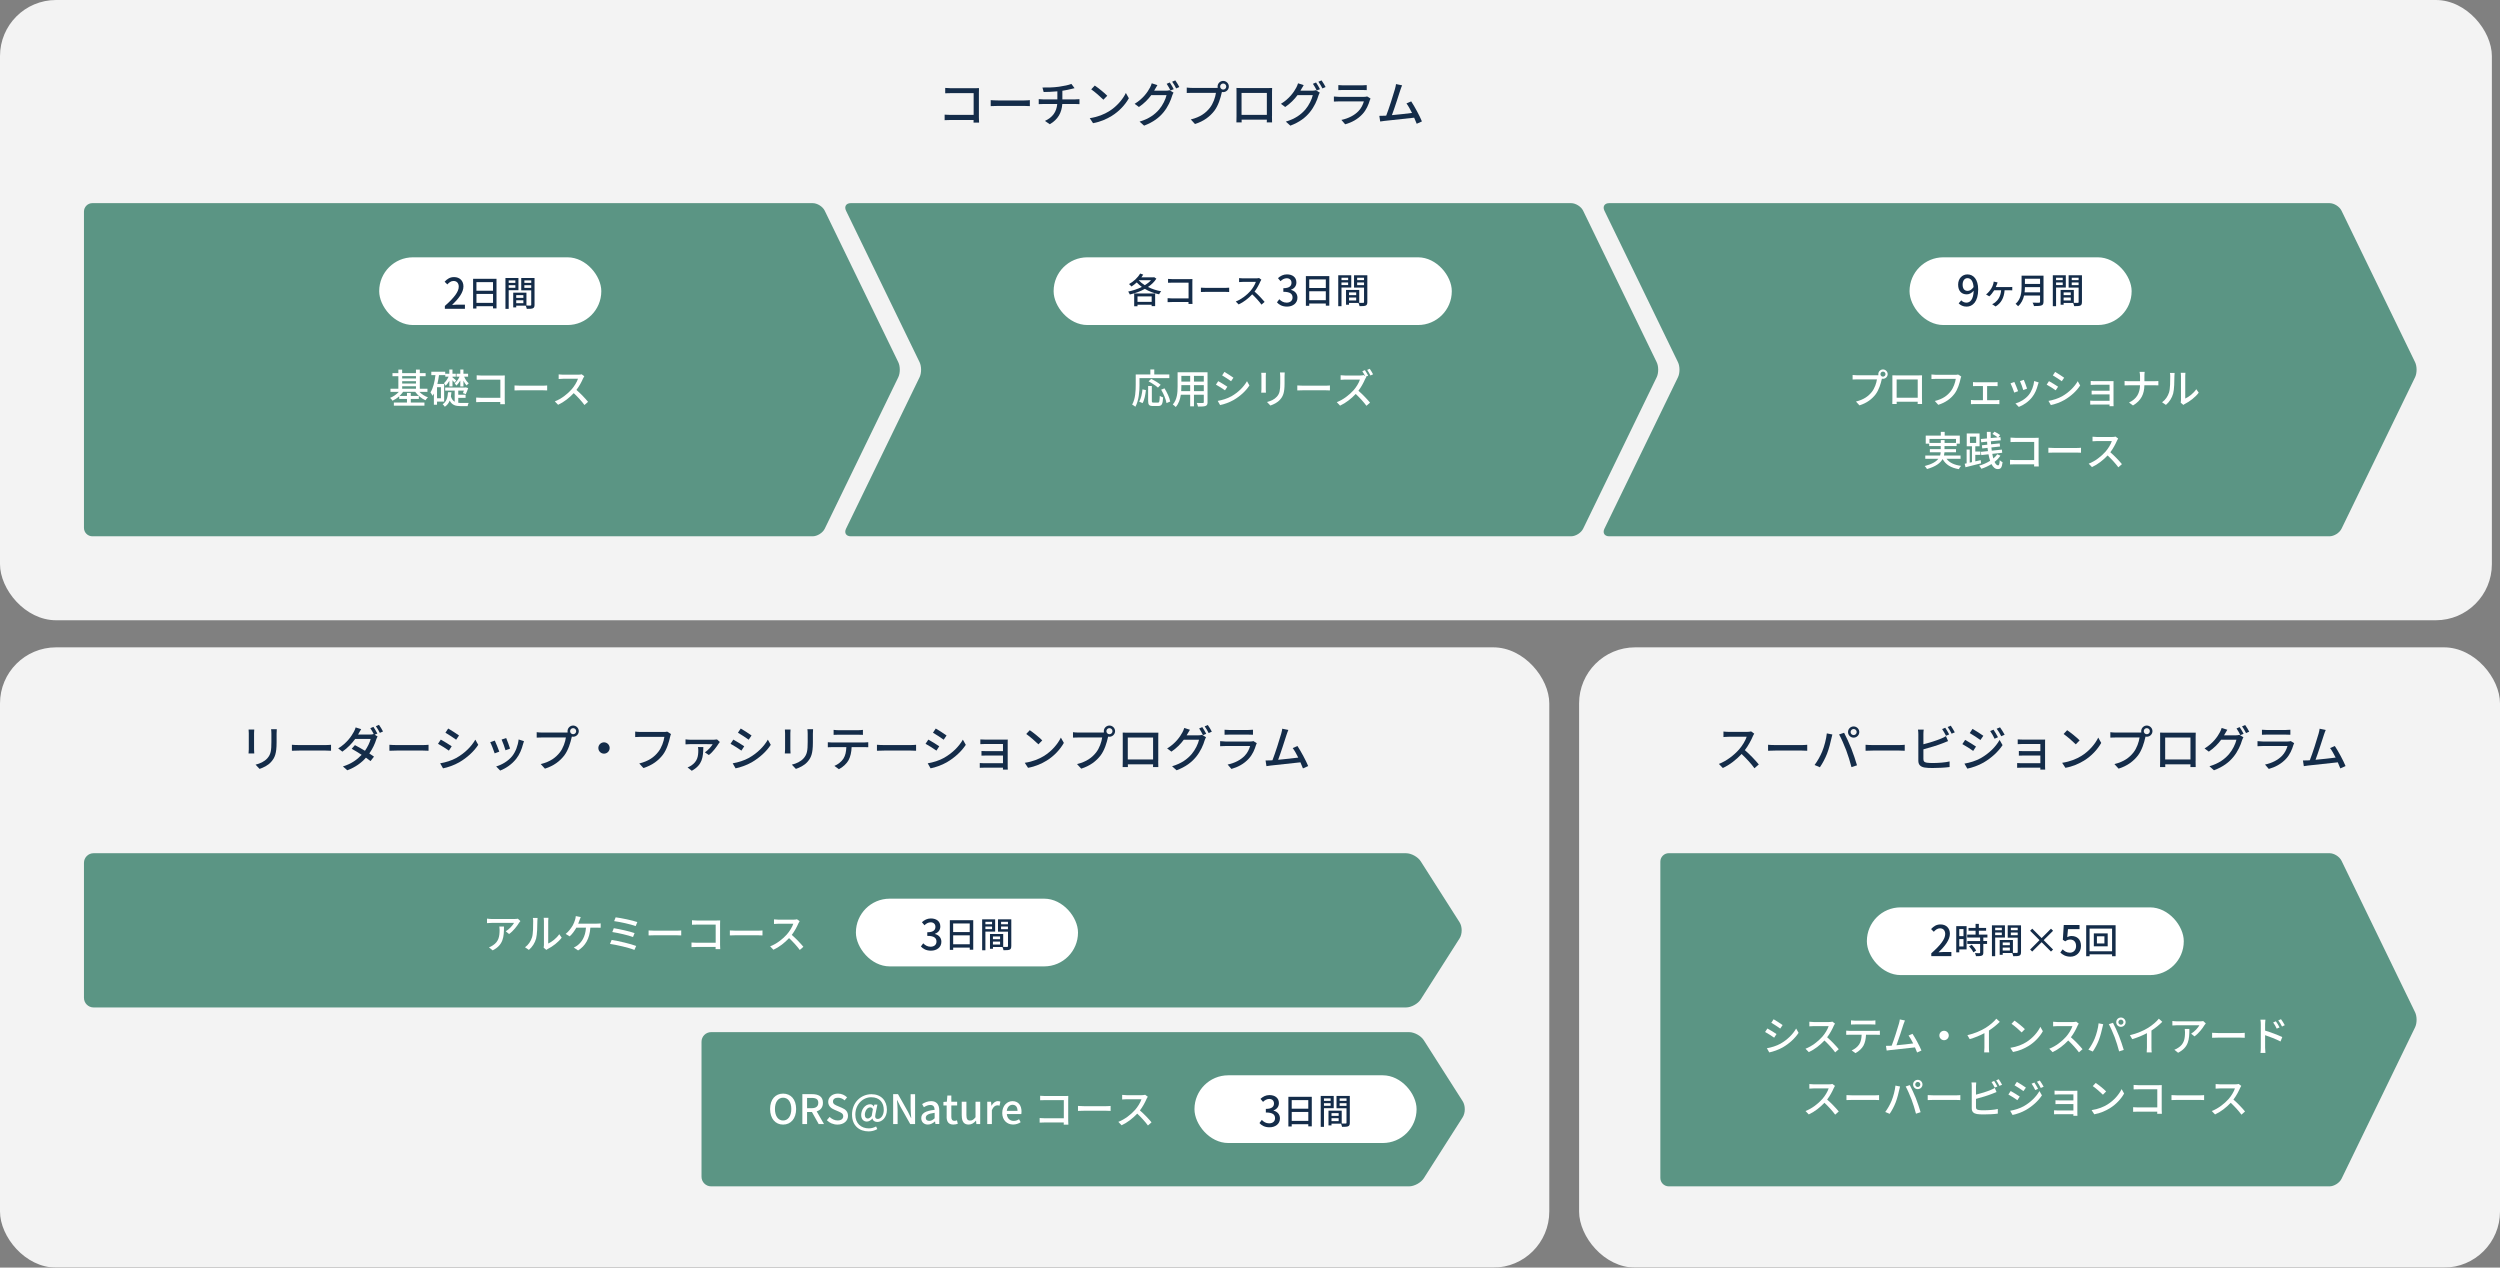
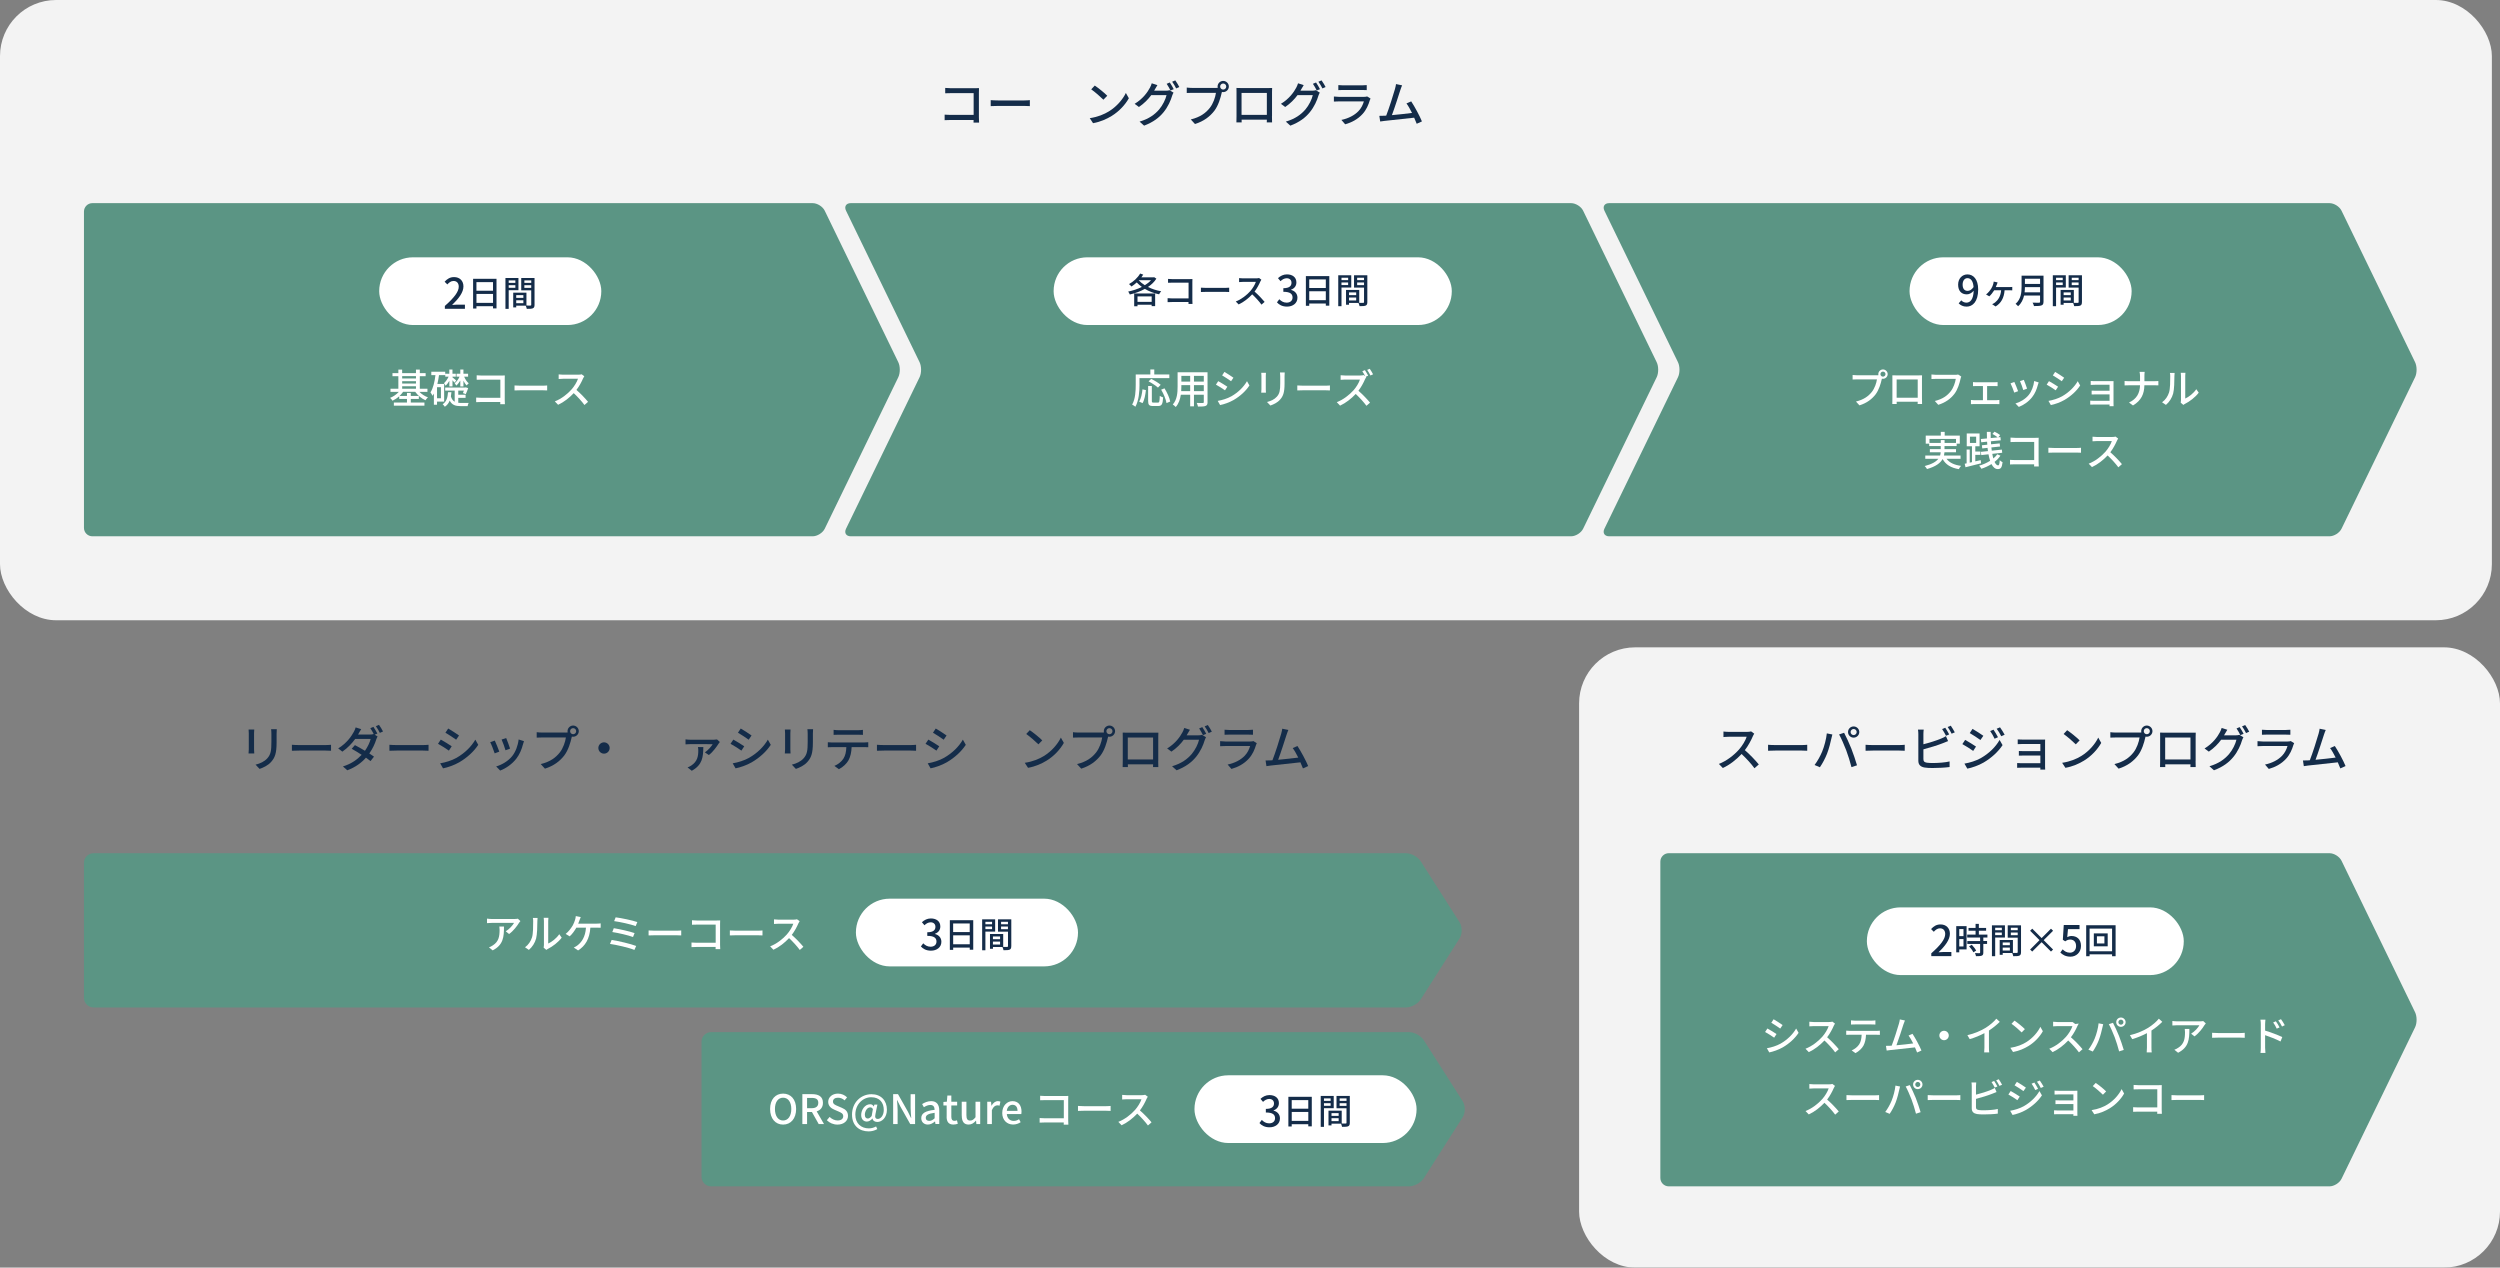
<svg xmlns="http://www.w3.org/2000/svg" id="_レイヤー_2" data-name="レイヤー 2" viewBox="0 0 923 468">
  <rect x="0" y="0" width="923" height="468" fill="#808080" stroke="none" />
  <g id="_レイヤー_1-2" data-name="レイヤー 1">
    <g>
      <g style="opacity: .9;">
        <rect x="583" y="239" width="340" height="229" rx="20.7" ry="20.7" style="fill: #fff;" />
      </g>
      <g style="opacity: .9;">
-         <rect y="239" width="572" height="229" rx="20.7" ry="20.7" style="fill: #fff;" />
-       </g>
+         </g>
      <g>
        <path d="M647.67,270.88c-.13.18-.4.63-.52.94-.63,1.48-1.69,3.51-2.95,5.13,1.85,1.58,4.03,3.91,5.15,5.28l-1.6,1.41c-1.17-1.62-2.97-3.6-4.75-5.26-1.93,2.05-4.34,3.98-6.93,5.17l-1.46-1.51c2.92-1.12,5.62-3.28,7.4-5.28,1.22-1.37,2.43-3.35,2.86-4.75h-6.61c-.7,0-1.67.09-1.96.11v-2.04c.36.05,1.4.13,1.96.13h6.68c.67,0,1.26-.07,1.57-.18l1.17.86Z" style="fill: #142c49;" />
        <path d="M652.76,274.97c.58.05,1.69.11,2.67.11h9.78c.88,0,1.58-.07,2.02-.11v2.21c-.4-.02-1.21-.07-2-.07h-9.79c-1.01,0-2.07.04-2.67.07v-2.21Z" style="fill: #142c49;" />
        <path d="M674.46,270.76l2.05.41c-.13.45-.29,1.13-.38,1.53-.23,1.19-.88,3.76-1.58,5.55-.65,1.67-1.67,3.62-2.65,5.02l-1.96-.83c1.13-1.5,2.16-3.4,2.79-4.93.79-1.93,1.51-4.59,1.73-6.75ZM678.99,271.15l1.85-.61c.72,1.35,1.93,3.96,2.65,5.78.68,1.73,1.64,4.54,2.12,6.23l-2.05.67c-.49-1.96-1.24-4.34-1.96-6.27-.72-1.87-1.84-4.45-2.61-5.8ZM684.36,268.2c1.15,0,2.09.94,2.09,2.07s-.94,2.07-2.09,2.07-2.07-.92-2.07-2.07.92-2.07,2.07-2.07ZM684.36,271.39c.61,0,1.13-.5,1.13-1.12s-.52-1.13-1.13-1.13-1.12.52-1.12,1.13.5,1.12,1.12,1.12Z" style="fill: #142c49;" />
        <path d="M688.76,274.97c.58.05,1.69.11,2.67.11h9.78c.88,0,1.58-.07,2.02-.11v2.21c-.4-.02-1.21-.07-2-.07h-9.79c-1.01,0-2.07.04-2.67.07v-2.21Z" style="fill: #142c49;" />
        <path d="M710.13,280.32c0,.86.38,1.08,1.22,1.26.54.09,1.39.13,2.25.13,1.89,0,4.72-.2,6.19-.59v2.07c-1.62.23-4.32.36-6.3.36-1.12,0-2.2-.05-2.95-.18-1.46-.27-2.29-.99-2.29-2.5v-9.87c0-.41-.04-1.15-.13-1.62h2.11c-.07.47-.11,1.12-.11,1.62v3.78c2.12-.52,4.83-1.37,6.57-2.11.59-.23,1.15-.5,1.75-.88l.79,1.82c-.59.23-1.31.56-1.89.76-1.93.77-4.95,1.69-7.22,2.29v3.67ZM718.47,271.66c-.38-.72-.95-1.8-1.44-2.49l1.15-.49c.45.65,1.1,1.76,1.46,2.47l-1.17.5ZM720.23,267.93c.47.67,1.15,1.8,1.48,2.45l-1.17.5c-.38-.77-.95-1.8-1.46-2.47l1.15-.49Z" style="fill: #142c49;" />
        <path d="M729.54,275.64l-1.04,1.6c-.94-.68-2.86-1.91-4-2.52l1.03-1.55c1.12.61,3.17,1.87,4.02,2.47ZM731.35,279.87c3.01-1.71,5.46-4.12,6.9-6.68l1.1,1.91c-1.62,2.45-4.12,4.75-7.04,6.45-1.82,1.06-4.34,1.93-5.98,2.23l-1.06-1.85c2-.34,4.2-1.01,6.09-2.05ZM732.25,271.66l-1.08,1.55c-.92-.67-2.84-1.93-3.94-2.56l1.03-1.55c1.12.61,3.13,1.95,4,2.56ZM737.66,272.18l-1.26.56c-.49-1.03-.99-1.96-1.62-2.83l1.22-.52c.47.7,1.24,1.96,1.66,2.79ZM740.12,271.26l-1.26.56c-.5-1.03-1.06-1.93-1.69-2.77l1.24-.52c.5.67,1.26,1.91,1.71,2.74Z" style="fill: #142c49;" />
        <path d="M753.28,284.15c.02-.16.02-.45.02-.72h-7.06c-.54,0-1.21.04-1.51.04v-1.76c.31.04.88.07,1.51.07h7.06v-2.84h-6.16c-.67,0-1.39,0-1.78.04v-1.71c.41.02,1.12.05,1.76.05h6.18v-2.65h-6.36c-.56,0-1.64.04-2,.07v-1.75c.4.05,1.44.07,2,.07h6.9c.41,0,.97-.02,1.22-.02-.02.22-.02.68-.02,1.04v8.98c0,.29.02.79.04,1.08h-1.8Z" style="fill: #142c49;" />
        <path d="M768.42,279.11c2.9-1.78,5.15-4.48,6.25-6.79l1.1,1.96c-1.3,2.32-3.51,4.79-6.32,6.52-1.82,1.12-4.11,2.18-6.9,2.68l-1.21-1.85c3.01-.45,5.35-1.46,7.08-2.52ZM767.8,273.35l-1.42,1.46c-.94-.95-3.17-2.9-4.5-3.82l1.31-1.4c1.28.85,3.6,2.72,4.61,3.76Z" style="fill: #142c49;" />
        <path d="M789.82,270.47c.22,0,.49,0,.76-.04-.04-.16-.05-.32-.05-.49,0-1.13.94-2.07,2.07-2.07s2.09.94,2.09,2.07-.94,2.07-2.09,2.07c-.16,0-.32-.02-.47-.05l-.09.34c-.4,1.84-1.24,4.68-2.7,6.61-1.64,2.12-3.89,3.85-7.15,4.88l-1.55-1.69c3.53-.86,5.56-2.41,7.04-4.29,1.24-1.58,2.02-3.89,2.25-5.53h-8.84c-.77,0-1.5.04-1.95.05v-2c.5.07,1.35.13,1.95.13h8.73ZM793.73,269.95c0-.61-.5-1.12-1.13-1.12s-1.12.5-1.12,1.12.5,1.12,1.12,1.12,1.13-.49,1.13-1.12Z" style="fill: #142c49;" />
        <path d="M810.61,280.88c0,.63.04,2.18.04,2.32h-1.96c.02-.09.02-.5.04-1.01h-9.33c0,.49,0,.92.02,1.01h-1.94c0-.16.04-1.6.04-2.32v-8.84c0-.47,0-1.08-.02-1.57.7.04,1.28.04,1.73.04h9.78c.41,0,1.06,0,1.66-.02-.04.49-.04,1.04-.04,1.55v8.84ZM799.38,272.3v8.1h9.34v-8.1h-9.34Z" style="fill: #142c49;" />
        <path d="M825.44,271.48c.5,0,1.01-.05,1.35-.18l1.48.9c-.18.29-.38.74-.5,1.1-.49,1.73-1.55,4.14-3.17,6.12-1.66,2.04-3.83,3.69-7.2,4.97l-1.67-1.49c3.48-1.03,5.62-2.63,7.22-4.48,1.33-1.55,2.41-3.8,2.74-5.31h-5.64c-1.13,1.55-2.68,3.13-4.55,4.39l-1.58-1.17c3.13-1.89,4.81-4.38,5.65-5.96.22-.38.52-1.1.67-1.62l2.09.68c-.36.54-.74,1.22-.94,1.58-.09.16-.16.31-.27.47h4.34ZM826.88,268.45c.45.65,1.1,1.76,1.46,2.47l-1.19.5c-.36-.72-.94-1.8-1.42-2.48l1.15-.49ZM828.92,267.68c.49.67,1.17,1.8,1.49,2.45l-1.17.52c-.38-.77-.97-1.8-1.48-2.48l1.15-.49Z" style="fill: #142c49;" />
        <path d="M847.01,274.38c-.09.2-.23.47-.27.61-.52,1.76-1.31,3.58-2.65,5.06-1.85,2.05-4.14,3.19-6.45,3.84l-1.4-1.62c2.61-.54,4.83-1.71,6.3-3.24,1.03-1.06,1.67-2.41,2-3.6h-9.16c-.43,0-1.22.02-1.91.07v-1.87c.7.07,1.39.13,1.91.13h9.22c.49,0,.92-.07,1.15-.16l1.26.79ZM835.11,269.42c.49.05,1.13.09,1.71.09h7.02c.58,0,1.31-.04,1.76-.09v1.85c-.45-.04-1.17-.05-1.78-.05h-7c-.56,0-1.21.02-1.71.05v-1.85Z" style="fill: #142c49;" />
        <path d="M864.05,283.7c-.23-.63-.56-1.42-.94-2.25-2.86.34-8.62.97-10.96,1.19-.45.05-1.04.14-1.58.22l-.32-2.09c.56,0,1.26,0,1.8-.04.22-.02.47-.02.74-.04,1.01-2.57,2.72-7.94,3.22-9.78.25-.86.32-1.35.4-1.87l2.25.47c-.2.49-.43,1.03-.68,1.82-.54,1.71-2.18,6.81-3.08,9.18,2.45-.22,5.49-.56,7.42-.81-.68-1.37-1.42-2.68-2.05-3.51l1.75-.76c1.26,1.89,3.19,5.47,3.96,7.4l-1.91.86Z" style="fill: #142c49;" />
      </g>
      <g style="opacity: .9;">
        <rect width="920" height="229" rx="20.7" ry="20.7" style="fill: #fff;" />
      </g>
      <path d="M860.03,198c1.71,0,3.71-1.26,4.46-2.79l27.15-55.92c.75-1.54.75-4.05,0-5.58l-27.15-55.92c-.75-1.54-2.75-2.79-4.46-2.79h-265.93c-1.71,0-2.49,1.26-1.75,2.79l27.15,55.92c.75,1.54.75,4.05,0,5.58l-27.15,55.92c-.75,1.54.04,2.79,1.75,2.79h265.93Z" style="fill: #5b9584;" />
      <path d="M613,434.9c0,1.71,1.4,3.1,3.1,3.1h243.93c1.71,0,3.71-1.26,4.46-2.79l27.15-55.92c.75-1.54.75-4.05,0-5.58l-27.15-55.92c-.75-1.54-2.75-2.79-4.46-2.79h-243.93c-1.71,0-3.1,1.4-3.1,3.1v116.79Z" style="fill: #5b9584;" />
      <path d="M580.03,198c1.71,0,3.71-1.26,4.46-2.79l27.15-55.92c.75-1.54.75-4.05,0-5.58l-27.15-55.92c-.75-1.54-2.75-2.79-4.46-2.79h-265.93c-1.71,0-2.49,1.26-1.75,2.79l27.15,55.92c.75,1.54.75,4.05,0,5.58l-27.15,55.92c-.75,1.54.04,2.79,1.75,2.79h265.93Z" style="fill: #5b9584;" />
      <path d="M31,194.9c0,1.71,1.4,3.1,3.1,3.1h265.93c1.71,0,3.71-1.26,4.46-2.79l27.15-55.92c.75-1.54.75-4.05,0-5.58l-27.15-55.92c-.75-1.54-2.75-2.79-4.46-2.79H34.1c-1.71,0-3.1,1.4-3.1,3.1v116.79Z" style="fill: #5b9584;" />
      <g>
        <path d="M692.88,138.56c.18,0,.4,0,.63-.03-.03-.13-.04-.27-.04-.4,0-.95.78-1.73,1.72-1.73s1.74.78,1.74,1.73-.78,1.72-1.74,1.72c-.13,0-.27-.01-.39-.04l-.08.29c-.33,1.53-1.04,3.9-2.25,5.5-1.37,1.77-3.24,3.21-5.96,4.06l-1.29-1.41c2.94-.72,4.63-2.01,5.87-3.57,1.04-1.32,1.68-3.24,1.88-4.61h-7.37c-.64,0-1.24.03-1.62.05v-1.67c.42.06,1.12.1,1.62.1h7.28ZM696.13,138.13c0-.51-.42-.93-.95-.93s-.93.42-.93.93.42.93.93.93.95-.41.95-.93Z" style="fill: #fff;" />
        <path d="M709.6,147.23c0,.52.03,1.81.03,1.93h-1.64c.02-.08.02-.42.03-.84h-7.77c0,.41,0,.76.01.84h-1.62c0-.13.03-1.33.03-1.93v-7.37c0-.39,0-.9-.01-1.3.58.03,1.06.03,1.44.03h8.14c.35,0,.89,0,1.38-.02-.03.41-.03.87-.03,1.29v7.37ZM700.24,140.09v6.75h7.78v-6.75h-7.78Z" style="fill: #fff;" />
        <path d="M724.09,139.03c-.12.24-.19.57-.27.87-.33,1.53-1.02,3.92-2.24,5.5-1.36,1.77-3.24,3.21-5.97,4.06l-1.27-1.41c2.92-.72,4.62-2,5.85-3.57,1.04-1.3,1.68-3.22,1.88-4.6h-7.36c-.65,0-1.25.03-1.62.06v-1.68c.42.06,1.12.12,1.62.12h7.27c.25,0,.63-.02.96-.11l1.15.75Z" style="fill: #fff;" />
        <path d="M737.1,147.75c.39,0,.76-.04,1.07-.09v1.56c-.32-.03-.81-.04-1.07-.04h-8.29c-.34,0-.75.01-1.14.04v-1.56c.38.04.79.09,1.14.09h3.29v-5.22h-2.56c-.29,0-.79.02-1.11.04v-1.5c.33.04.83.07,1.09.07h6.88c.38,0,.78-.03,1.11-.07v1.5c-.34-.03-.77-.04-1.11-.04h-2.76v5.22h3.46Z" style="fill: #fff;" />
        <path d="M745.08,144.43l-1.42.52c-.25-.79-1.04-2.83-1.37-3.42l1.41-.51c.34.69,1.09,2.59,1.38,3.41ZM752.67,141.2c-.14.38-.23.65-.29.9-.41,1.59-1.05,3.18-2.1,4.51-1.38,1.77-3.24,2.97-4.93,3.63l-1.25-1.27c1.7-.48,3.67-1.62,4.92-3.17,1.04-1.29,1.79-3.24,2-5.13l1.65.52ZM748.39,143.49l-1.41.51c-.18-.71-.85-2.58-1.2-3.3l1.41-.47c.27.63,1.01,2.6,1.2,3.25Z" style="fill: #fff;" />
        <path d="M759.84,142.78l-.87,1.33c-.79-.57-2.38-1.59-3.34-2.1l.85-1.29c.95.51,2.66,1.56,3.36,2.05ZM761.35,146.3c2.5-1.43,4.53-3.44,5.75-5.57l.9,1.59c-1.33,2.04-3.42,3.96-5.85,5.37-1.51.88-3.61,1.6-4.98,1.86l-.88-1.54c1.67-.29,3.49-.84,5.07-1.71ZM762.09,139.46l-.88,1.29c-.77-.56-2.37-1.62-3.3-2.15l.85-1.29c.93.53,2.62,1.63,3.33,2.15Z" style="fill: #fff;" />
        <path d="M778.83,149.96c.02-.13.02-.38.02-.6h-5.88c-.45,0-1,.03-1.26.03v-1.47c.25.03.73.06,1.26.06h5.88v-2.37h-5.13c-.55,0-1.16,0-1.49.03v-1.42c.34.01.93.04,1.47.04h5.15v-2.21h-5.29c-.46,0-1.37.03-1.67.06v-1.46c.33.05,1.2.06,1.67.06h5.74c.35,0,.81-.01,1.02-.01-.01.18-.01.57-.01.87v7.49c0,.24.01.66.03.9h-1.5Z" style="fill: #fff;" />
        <path d="M795.43,140.74c.58,0,1.17-.03,1.44-.06v1.6c-.27-.03-.93-.04-1.46-.04h-3.7c-.06,3.17-1.1,5.61-4.21,7.46l-1.47-1.09c2.9-1.33,3.99-3.54,4.07-6.36h-4.16c-.6,0-1.17.02-1.54.04v-1.62c.36.03.95.08,1.51.08h4.19v-1.84c0-.48-.06-1.23-.17-1.62h1.89c-.08.39-.1,1.17-.1,1.62v1.84h3.72Z" style="fill: #fff;" />
        <path d="M798.23,148.53c1.29-.92,2.14-2.26,2.58-3.64.44-1.33.44-4.26.44-5.99,0-.51-.03-.87-.12-1.21h1.74c-.02.12-.08.67-.08,1.2,0,1.71-.06,4.91-.46,6.4-.45,1.65-1.4,3.12-2.67,4.2l-1.42-.96ZM805.12,148.67c.06-.25.1-.6.1-.94v-8.88c0-.62-.09-1.11-.09-1.2h1.74c-.01.09-.08.58-.08,1.2v8.29c1.3-.58,3-1.86,4.08-3.45l.9,1.29c-1.27,1.7-3.37,3.27-5.1,4.14-.25.12-.4.25-.57.38l-.99-.83Z" style="fill: #fff;" />
        <path d="M718.66,169.39c1.05,1.42,2.86,2.28,5.38,2.61-.3.27-.65.84-.84,1.21-2.93-.49-4.83-1.67-5.99-3.73-.81,1.44-2.46,2.75-5.76,3.69-.15-.29-.55-.82-.85-1.11,2.76-.71,4.24-1.65,5.04-2.67h-4.83v-1.21h5.47c.12-.41.2-.79.22-1.2h-4v-1.16h4.02v-1.14h-4.26v-.87h-1.28v-3h5.56v-1.38h1.44v1.38h5.58v3h-1.16v.87h-4.49v1.14h4.25v1.16h-4.26c-.03.41-.09.81-.18,1.2h6.12v1.21h-5.2ZM716.53,163.53v-1.06h1.41v1.06h4.21v-1.48h-9.79v1.48h4.17Z" style="fill: #fff;" />
        <path d="M731.4,171.06c-2.01.52-4.15,1.06-5.74,1.45l-.29-1.3.71-.15v-5.08h1.14v4.83l.83-.18v-5.88h-1.93v-4.71h4.74v4.71h-1.58v1.96h1.88v1.22h-1.88v2.4l2-.46.13,1.2ZM727.3,163.54h2.29v-2.33h-2.29v2.33ZM738.55,168.25c-.57.86-1.3,1.61-2.16,2.28.39.83.84,1.29,1.33,1.29.34,0,.5-.46.58-1.92.27.3.74.6,1.05.74-.24,1.98-.64,2.55-1.75,2.55-.99,0-1.75-.69-2.35-1.85-1.12.71-2.38,1.29-3.71,1.73-.2-.34-.53-.83-.86-1.14,1.46-.42,2.87-1.03,4.07-1.8-.24-.71-.44-1.51-.6-2.4l-2.67.29-.14-1.2,2.61-.27c-.04-.39-.11-.79-.15-1.2l-1.96.21-.13-1.17,2-.21c-.03-.36-.04-.74-.08-1.11l-2.17.22-.13-1.21,2.25-.21c-.03-.79-.04-1.6-.04-2.43h1.41c-.01.78,0,1.54.02,2.29l2.58-.25c-.46-.39-1.3-.93-1.96-1.26l.77-.84c.71.33,1.62.85,2.1,1.24l-.71.84.81-.08.12,1.18-3.64.36c.01.38.03.75.06,1.11l3.18-.33.13,1.15-3.2.34c.04.41.09.81.15,1.19l3.72-.39.13,1.17-3.66.4c.1.62.24,1.2.39,1.7.57-.46,1.06-.99,1.46-1.54l1.17.52Z" style="fill: #fff;" />
        <path d="M750.99,172.23c0-.21.02-.5.02-.81h-7.11c-.61,0-1.36.03-1.8.06v-1.7c.44.03,1.09.08,1.74.08h7.18v-6.69h-7c-.58,0-1.35.03-1.74.04v-1.65c.52.04,1.24.09,1.74.09h7.46c.41,0,.93-.01,1.2-.03-.02.33-.03.87-.03,1.26v7.75c0,.52.03,1.26.06,1.59h-1.71Z" style="fill: #fff;" />
        <path d="M756.27,165.31c.48.04,1.41.09,2.22.09h8.14c.73,0,1.32-.06,1.68-.09v1.84c-.33-.01-1-.06-1.67-.06h-8.16c-.84,0-1.73.03-2.22.06v-1.84Z" style="fill: #fff;" />
        <path d="M782.02,161.91c-.1.15-.33.53-.43.78-.53,1.23-1.41,2.92-2.46,4.28,1.54,1.32,3.36,3.25,4.29,4.39l-1.33,1.17c-.98-1.35-2.48-3-3.96-4.38-1.61,1.71-3.62,3.31-5.78,4.3l-1.21-1.26c2.43-.93,4.68-2.73,6.17-4.39,1.02-1.14,2.02-2.79,2.38-3.96h-5.5c-.58,0-1.39.07-1.63.09v-1.7c.3.04,1.17.11,1.63.11h5.57c.55,0,1.05-.06,1.3-.15l.97.72Z" style="fill: #fff;" />
      </g>
      <g>
        <path d="M420.71,142.06c0,2.34-.23,5.82-1.53,8.11-.26-.22-.87-.64-1.19-.79,1.21-2.13,1.32-5.17,1.32-7.32v-3.81h5.4v-1.83h1.45v1.83h5.56v1.35h-11.02v2.46ZM420.59,148.27c.71-1.16,1.06-2.92,1.21-4.53l1.27.29c-.18,1.63-.52,3.62-1.24,4.8l-1.25-.55ZM427.5,148.64c.54,0,.62-.38.69-2.49.29.22.87.46,1.23.57-.13,2.49-.49,3.18-1.81,3.18h-1.95c-1.41,0-1.77-.45-1.77-1.88v-5.5h1.37v5.5c0,.52.1.62.61.62h1.63ZM427.52,143.11c-.72-.67-2.25-1.68-3.46-2.31l.94-.92c1.19.57,2.73,1.5,3.52,2.19l-1,1.04ZM429.93,143.37c.96,1.53,1.88,3.53,2.11,4.88l-1.36.57c-.21-1.32-1.05-3.38-1.98-4.95l1.23-.5Z" style="fill: #fff;" />
        <path d="M445.83,148.43c0,.81-.19,1.23-.73,1.44-.56.22-1.43.25-2.81.24-.06-.38-.28-.99-.46-1.35.96.05,1.95.03,2.23.03.27,0,.38-.09.38-.38v-2.68h-3.63v4.29h-1.4v-4.29h-3.45c-.24,1.65-.78,3.33-1.88,4.54-.21-.27-.78-.75-1.09-.92,1.63-1.82,1.78-4.47,1.78-6.58v-5.34h11.05v11ZM439.41,144.41v-2.22h-3.25v.6c0,.51-.01,1.07-.06,1.62h3.31ZM436.16,138.77v2.12h3.25v-2.12h-3.25ZM444.44,138.77h-3.63v2.12h3.63v-2.12ZM444.44,144.41v-2.22h-3.63v2.22h3.63Z" style="fill: #fff;" />
        <path d="M453.14,142.78l-.87,1.33c-.8-.57-2.39-1.59-3.35-2.1l.85-1.29c.95.51,2.65,1.56,3.36,2.05ZM454.65,146.3c2.5-1.43,4.53-3.44,5.74-5.57l.9,1.59c-1.33,2.04-3.42,3.96-5.85,5.37-1.52.88-3.61,1.6-4.98,1.86l-.88-1.54c1.67-.29,3.49-.84,5.07-1.71ZM455.39,139.46l-.88,1.29c-.77-.56-2.37-1.62-3.3-2.15l.85-1.29c.93.53,2.62,1.63,3.33,2.15Z" style="fill: #fff;" />
        <path d="M467.39,137.63c-.03.31-.06.69-.06,1.11v5.03c0,.39.03.92.06,1.21h-1.75c.02-.25.08-.78.08-1.21v-5.03c0-.27-.03-.79-.06-1.11h1.74ZM474.32,137.51c-.03.39-.06.84-.06,1.38v2.67c0,3.43-.54,4.71-1.65,5.97-.97,1.14-2.49,1.82-3.58,2.19l-1.25-1.3c1.42-.36,2.71-.93,3.63-1.96,1.05-1.18,1.25-2.35,1.25-4.98v-2.58c0-.54-.05-.99-.09-1.38h1.75Z" style="fill: #fff;" />
        <path d="M478.97,142.31c.48.04,1.41.09,2.22.09h8.14c.73,0,1.32-.06,1.68-.09v1.84c-.33-.01-1-.06-1.67-.06h-8.16c-.84,0-1.73.03-2.22.06v-1.84Z" style="fill: #fff;" />
        <path d="M504.42,139.22c-.11.13-.33.53-.43.76-.53,1.25-1.43,2.94-2.46,4.29,1.54,1.32,3.36,3.25,4.29,4.39l-1.33,1.16c-.97-1.33-2.49-3-3.96-4.37-1.61,1.71-3.62,3.32-5.78,4.31l-1.21-1.28c2.43-.92,4.68-2.73,6.17-4.38,1.02-1.14,2.02-2.79,2.38-3.96h-5.5c-.58,0-1.39.08-1.63.09v-1.69c.3.04,1.17.1,1.63.1h5.56c.56,0,1.05-.08,1.31-.17l.58.45c-.3-.6-.72-1.33-1.08-1.86l.97-.41c.38.57.93,1.5,1.2,2.05l-.86.38.15.12ZM505.71,136.15c.39.56.96,1.5,1.23,2.04l-.97.44c-.32-.65-.81-1.5-1.21-2.07l.96-.41Z" style="fill: #fff;" />
      </g>
      <g>
        <path d="M154.82,144.66c.84.87,2.02,1.64,3.18,2.04-.3.25-.71.75-.92,1.08-1.44-.63-2.86-1.81-3.78-3.12h-4.47c-.36.53-.83,1.05-1.32,1.52h2.74v-1.12h1.41v1.12h2.97v1.11h-2.97v1.33h5.04v1.16h-11.29v-1.16h4.84v-1.33h-2.86v-.99c-.75.67-1.62,1.24-2.48,1.65-.19-.33-.6-.83-.9-1.06,1.19-.45,2.38-1.29,3.24-2.22h-3.09v-1.15h2.91v-4.63h-2.17v-1.14h2.17v-1.3h1.4v1.3h5.1v-1.29h1.42v1.29h2.15v1.14h-2.15v4.63h2.82v1.15h-3ZM148.48,138.88v.84h5.1v-.84h-5.1ZM148.48,141.59h5.1v-.86h-5.1v.86ZM148.48,143.51h5.1v-.9h-5.1v.9Z" style="fill: #fff;" />
        <path d="M161.35,148.25v1.17h-1.16v-4.12c-.15.29-.31.57-.5.83-.13-.3-.52-.96-.76-1.27,1-1.53,1.53-3.88,1.84-6.36h-1.53v-1.26h5.13v1.26h-2.29c-.15,1.12-.35,2.22-.6,3.25h2.5v6.51h-2.64ZM162.79,142.95h-1.44v4.08h1.44v-4.08ZM169.16,148.71c.3.04.63.06.98.06.39,0,2.37,0,2.89-.02-.16.29-.33.86-.39,1.19h-2.58c-1.88,0-3.18-.39-4.03-2.03-.36.9-.93,1.68-1.8,2.27-.15-.27-.53-.72-.81-.93,1.5-.96,1.86-2.68,1.99-4.45h1.25c-.04.54-.1,1.08-.19,1.59.31.99.79,1.59,1.4,1.93v-4.11h-3.51v-1.14h7.38l.21-.06.9.29c-.27.76-.6,1.63-.88,2.22l-1.06-.39c.12-.26.24-.57.36-.92h-2.08v1.54h2.7v1.14h-2.7v1.81ZM165.89,140.6c-.4.71-.88,1.35-1.36,1.81-.14-.28-.4-.72-.62-.94.62-.53,1.29-1.47,1.71-2.4h-1.23v-1.08h1.5v-1.57h1.16v1.57h1.23v1.08h-1.23v.25c.27.21,1.17.93,1.4,1.14l-.66.81c-.15-.21-.45-.55-.73-.88v2.28h-1.16v-2.07ZM169.94,140.51c-.43.73-.96,1.41-1.5,1.86-.11-.27-.38-.67-.58-.9.69-.5,1.38-1.44,1.81-2.4h-1.12v-1.08h1.39v-1.57h1.16v1.57h1.72v1.08h-1.45c.39.96,1.02,1.94,1.69,2.43-.24.19-.57.54-.75.81-.45-.41-.87-1.05-1.21-1.75v2.12h-1.16v-2.16Z" style="fill: #fff;" />
        <path d="M184.69,149.23c0-.21.02-.5.02-.81h-7.11c-.61,0-1.36.03-1.8.06v-1.7c.44.03,1.09.08,1.74.08h7.19v-6.69h-7c-.58,0-1.35.03-1.74.04v-1.65c.52.04,1.24.09,1.74.09h7.45c.41,0,.93-.01,1.2-.03-.02.33-.03.87-.03,1.26v7.75c0,.52.03,1.26.06,1.59h-1.71Z" style="fill: #fff;" />
        <path d="M189.97,142.31c.48.04,1.41.09,2.22.09h8.14c.73,0,1.32-.06,1.68-.09v1.84c-.33-.01-1.01-.06-1.67-.06h-8.16c-.84,0-1.73.03-2.22.06v-1.84Z" style="fill: #fff;" />
        <path d="M215.72,138.91c-.1.15-.33.53-.44.78-.52,1.23-1.41,2.92-2.46,4.27,1.54,1.32,3.36,3.25,4.29,4.4l-1.33,1.17c-.98-1.35-2.48-3-3.96-4.38-1.6,1.71-3.61,3.31-5.77,4.3l-1.21-1.26c2.43-.93,4.68-2.73,6.16-4.39,1.02-1.14,2.02-2.79,2.39-3.96h-5.5c-.58,0-1.4.07-1.63.09v-1.7c.3.04,1.17.11,1.63.11h5.56c.55,0,1.05-.06,1.3-.15l.98.72Z" style="fill: #fff;" />
      </g>
      <g>
        <path d="M31,368.41c0,1.94,1.59,3.54,3.54,3.54h484.56c1.94,0,4.39-1.34,5.43-2.98l14.34-22.51c1.04-1.64,1.04-4.32,0-5.96l-14.34-22.51c-1.04-1.64-3.49-2.98-5.43-2.98H34.54c-1.94,0-3.54,1.59-3.54,3.54v49.87Z" style="fill: #5b9584;" />
        <path d="M259,434.46c0,1.94,1.59,3.54,3.54,3.54h257.68c1.94,0,4.39-1.34,5.44-2.98l14.35-22.51c1.05-1.64,1.05-4.32,0-5.96l-14.35-22.51c-1.05-1.64-3.49-2.98-5.44-2.98h-257.68c-1.94,0-3.54,1.59-3.54,3.54v49.87Z" style="fill: #5b9584;" />
      </g>
      <g>
        <path d="M284.32,409.44c0-3.55,1.96-5.68,4.8-5.68s4.81,2.13,4.81,5.68-1.98,5.76-4.81,5.76-4.8-2.21-4.8-5.76ZM292.15,409.44c0-2.59-1.2-4.17-3.03-4.17s-3.01,1.58-3.01,4.17,1.18,4.25,3.01,4.25,3.03-1.65,3.03-4.25Z" style="fill: #fff;" />
        <path d="M302.26,415l-2.5-4.45h-1.79v4.45h-1.74v-11.04h3.61c2.28,0,3.99.81,3.99,3.19,0,1.71-.92,2.73-2.31,3.17l2.7,4.68h-1.96ZM297.97,409.15h1.67c1.6,0,2.47-.66,2.47-2s-.87-1.8-2.47-1.8h-1.67v3.79Z" style="fill: #fff;" />
        <path d="M305.28,413.57l1.02-1.2c.79.79,1.88,1.31,2.94,1.31,1.33,0,2.08-.63,2.08-1.56,0-1-.75-1.32-1.77-1.77l-1.53-.66c-1.06-.45-2.25-1.29-2.25-2.89,0-1.74,1.53-3.04,3.63-3.04,1.29,0,2.5.54,3.34,1.39l-.92,1.11c-.69-.62-1.45-.99-2.43-.99-1.12,0-1.86.54-1.86,1.42,0,.95.88,1.3,1.78,1.67l1.52.65c1.31.55,2.25,1.36,2.25,2.98,0,1.77-1.47,3.21-3.88,3.21-1.52,0-2.93-.6-3.93-1.62Z" style="fill: #fff;" />
        <path d="M314.56,411.57c0-4.58,3.33-7.59,7.21-7.59,3.48,0,5.68,2.34,5.68,5.73,0,2.99-1.92,4.52-3.52,4.52-.93,0-1.68-.44-1.8-1.28h-.04c-.52.66-1.32,1.14-2.04,1.14-1.2,0-2.1-.88-2.1-2.43,0-1.88,1.35-3.97,3.3-3.97.57,0,1.03.25,1.33.83h.03l.21-.69h1.11l-.7,3.46c-.3,1.25,0,1.82.87,1.82,1.05,0,2.19-1.26,2.19-3.33,0-2.64-1.5-4.68-4.65-4.68-2.97,0-5.85,2.53-5.85,6.43,0,3.3,2.19,5.07,5,5.07.97,0,1.93-.3,2.67-.72l.44.99c-1,.57-2.07.84-3.24.84-3.33,0-6.09-2.08-6.09-6.13ZM321.82,412.03l.45-2.56c-.27-.45-.57-.63-.99-.63-1.21,0-1.98,1.53-1.98,2.73,0,.97.47,1.39,1.1,1.39.44,0,.88-.27,1.42-.93Z" style="fill: #fff;" />
        <path d="M329.76,403.96h1.78l3.66,6.48,1.15,2.34h.08c-.09-1.14-.23-2.47-.23-3.67v-5.14h1.65v11.04h-1.79l-3.66-6.51-1.15-2.31h-.08c.09,1.14.23,2.42.23,3.62v5.2h-1.65v-11.04Z" style="fill: #fff;" />
        <path d="M340.13,412.81c0-1.77,1.5-2.69,4.93-3.06-.02-.96-.36-1.8-1.57-1.8-.87,0-1.68.39-2.39.84l-.65-1.17c.85-.54,2.01-1.08,3.33-1.08,2.05,0,3,1.3,3,3.49v4.96h-1.41l-.15-.94h-.04c-.75.64-1.64,1.14-2.62,1.14-1.42,0-2.43-.93-2.43-2.38ZM345.07,412.87v-2.02c-2.44.3-3.27.92-3.27,1.84,0,.81.56,1.14,1.29,1.14s1.31-.34,1.98-.96Z" style="fill: #fff;" />
        <path d="M349.51,412.3v-4.17h-1.2v-1.29l1.27-.09.19-2.28h1.46v2.28h2.15v1.38h-2.15v4.18c0,.99.35,1.5,1.2,1.5.28,0,.65-.09.88-.2l.31,1.28c-.46.15-1.02.3-1.62.3-1.86,0-2.51-1.16-2.51-2.89Z" style="fill: #fff;" />
        <path d="M355.07,411.94v-5.19h1.73v4.98c0,1.42.41,1.98,1.38,1.98.77,0,1.29-.36,1.98-1.23v-5.73h1.73v8.25h-1.41l-.13-1.25h-.04c-.75.87-1.56,1.44-2.7,1.44-1.75,0-2.52-1.16-2.52-3.25Z" style="fill: #fff;" />
        <path d="M364.48,406.75h1.41l.14,1.48h.04c.58-1.06,1.45-1.69,2.34-1.69.4,0,.67.06.93.18l-.31,1.5c-.28-.09-.49-.13-.82-.13-.68,0-1.48.46-2.01,1.77v5.14h-1.71v-8.25Z" style="fill: #fff;" />
        <path d="M370.03,410.89c0-2.69,1.83-4.35,3.76-4.35,2.19,0,3.36,1.57,3.36,3.91,0,.33-.03.68-.08.87h-5.35c.13,1.58,1.12,2.52,2.55,2.52.73,0,1.36-.23,1.96-.62l.6,1.09c-.77.51-1.71.87-2.79.87-2.23,0-4.02-1.59-4.02-4.3ZM375.67,410.14c0-1.42-.65-2.25-1.85-2.25-1.03,0-1.95.79-2.11,2.25h3.96Z" style="fill: #fff;" />
        <path d="M392.72,415.23c0-.21.02-.5.02-.81h-7.11c-.61,0-1.36.03-1.8.06v-1.7c.44.03,1.09.08,1.74.08h7.19v-6.69h-7c-.58,0-1.35.03-1.74.04v-1.65c.52.04,1.24.09,1.74.09h7.45c.41,0,.93-.01,1.2-.03-.02.33-.03.87-.03,1.26v7.75c0,.52.03,1.26.06,1.59h-1.71Z" style="fill: #fff;" />
        <path d="M398,408.31c.48.04,1.41.09,2.22.09h8.14c.73,0,1.32-.06,1.68-.09v1.84c-.33-.01-1.01-.06-1.67-.06h-8.16c-.84,0-1.73.03-2.22.06v-1.84Z" style="fill: #fff;" />
        <path d="M423.76,404.91c-.1.15-.33.53-.44.78-.52,1.23-1.41,2.92-2.46,4.28,1.54,1.32,3.36,3.25,4.29,4.39l-1.33,1.17c-.98-1.35-2.48-3-3.96-4.38-1.6,1.71-3.61,3.31-5.77,4.3l-1.21-1.26c2.43-.93,4.68-2.73,6.16-4.39,1.02-1.14,2.02-2.79,2.39-3.96h-5.5c-.58,0-1.4.07-1.63.09v-1.7c.3.04,1.17.11,1.63.11h5.56c.55,0,1.05-.06,1.3-.15l.98.72Z" style="fill: #fff;" />
      </g>
      <g>
        <path d="M359.43,45.27c0-.25.02-.59.02-.97h-8.53c-.74,0-1.64.04-2.16.07v-2.04c.52.04,1.31.09,2.09.09h8.62v-8.03h-8.41c-.7,0-1.62.04-2.09.05v-1.98c.63.05,1.49.11,2.09.11h8.95c.49,0,1.12-.02,1.44-.04-.02.4-.04,1.04-.04,1.51v9.31c0,.63.04,1.51.07,1.91h-2.05Z" style="fill: #142c49;" />
        <path d="M365.76,36.97c.58.05,1.69.11,2.66.11h9.78c.88,0,1.58-.07,2.02-.11v2.21c-.4-.02-1.21-.07-2-.07h-9.79c-1.01,0-2.07.04-2.66.07v-2.21Z" style="fill: #142c49;" />
-         <path d="M397.03,36.68c.38,0,1.12-.04,1.51-.07v1.84c-.43-.04-1.01-.05-1.48-.05h-4.86c-.23,3.19-1.55,5.67-4.61,7.47l-1.8-1.22c2.79-1.31,4.27-3.28,4.54-6.25h-5.19c-.56,0-1.19.02-1.64.05v-1.85c.43.05,1.06.09,1.62.09h5.26v-2.97c-1.78.18-3.75.23-5.06.25l-.45-1.66c1.37.05,4.14,0,6.1-.29,1.71-.23,3.69-.65,4.59-1.04l1.17,1.57c-.49.13-.88.22-1.17.29-.9.23-2.12.49-3.33.67v3.19h4.79Z" style="fill: #142c49;" />
        <path d="M409.42,41.11c2.9-1.78,5.15-4.48,6.25-6.79l1.1,1.96c-1.3,2.32-3.51,4.79-6.32,6.52-1.82,1.12-4.11,2.18-6.9,2.68l-1.21-1.85c3.01-.45,5.35-1.46,7.08-2.52ZM408.8,35.35l-1.42,1.46c-.94-.95-3.17-2.9-4.5-3.82l1.31-1.4c1.28.85,3.6,2.72,4.61,3.76Z" style="fill: #142c49;" />
        <path d="M430.44,33.48c.5,0,1.01-.05,1.35-.18l1.48.9c-.18.29-.38.74-.5,1.1-.49,1.73-1.55,4.14-3.17,6.12-1.66,2.04-3.84,3.69-7.2,4.97l-1.67-1.49c3.48-1.03,5.62-2.63,7.22-4.48,1.33-1.55,2.41-3.8,2.74-5.31h-5.64c-1.13,1.55-2.68,3.13-4.56,4.39l-1.58-1.17c3.13-1.89,4.81-4.38,5.65-5.96.22-.38.52-1.1.67-1.62l2.09.68c-.36.54-.74,1.22-.94,1.58-.09.16-.16.31-.27.47h4.34ZM431.88,30.45c.45.65,1.1,1.76,1.46,2.47l-1.19.5c-.36-.72-.94-1.8-1.42-2.48l1.15-.49ZM433.92,29.68c.49.67,1.17,1.8,1.49,2.45l-1.17.52c-.38-.77-.97-1.8-1.48-2.48l1.15-.49Z" style="fill: #142c49;" />
        <path d="M448.82,32.47c.22,0,.49,0,.76-.04-.04-.16-.05-.32-.05-.49,0-1.13.94-2.07,2.07-2.07s2.09.94,2.09,2.07-.94,2.07-2.09,2.07c-.16,0-.32-.02-.47-.05l-.09.34c-.4,1.84-1.24,4.68-2.7,6.61-1.64,2.12-3.89,3.85-7.15,4.88l-1.55-1.69c3.53-.86,5.56-2.41,7.04-4.29,1.24-1.58,2.02-3.89,2.25-5.53h-8.84c-.77,0-1.49.04-1.94.05v-2c.5.07,1.35.13,1.94.13h8.73ZM452.73,31.95c0-.61-.5-1.12-1.13-1.12s-1.12.5-1.12,1.12.5,1.12,1.12,1.12,1.13-.49,1.13-1.12Z" style="fill: #142c49;" />
        <path d="M469.61,42.88c0,.63.04,2.18.04,2.32h-1.96c.02-.09.02-.5.04-1.01h-9.33c0,.49,0,.92.02,1.01h-1.94c0-.16.04-1.6.04-2.32v-8.84c0-.47,0-1.08-.02-1.57.7.04,1.28.04,1.73.04h9.78c.41,0,1.06,0,1.66-.02-.04.49-.04,1.04-.04,1.55v8.84ZM458.38,34.3v8.1h9.34v-8.1h-9.34Z" style="fill: #142c49;" />
        <path d="M484.44,33.48c.5,0,1.01-.05,1.35-.18l1.48.9c-.18.29-.38.74-.5,1.1-.49,1.73-1.55,4.14-3.17,6.12-1.66,2.04-3.83,3.69-7.2,4.97l-1.67-1.49c3.48-1.03,5.62-2.63,7.22-4.48,1.33-1.55,2.41-3.8,2.74-5.31h-5.64c-1.13,1.55-2.68,3.13-4.55,4.39l-1.58-1.17c3.13-1.89,4.81-4.38,5.65-5.96.22-.38.52-1.1.67-1.62l2.09.68c-.36.54-.74,1.22-.94,1.58-.09.16-.16.31-.27.47h4.34ZM485.88,30.45c.45.65,1.1,1.76,1.46,2.47l-1.19.5c-.36-.72-.94-1.8-1.42-2.48l1.15-.49ZM487.92,29.68c.49.67,1.17,1.8,1.49,2.45l-1.17.52c-.38-.77-.97-1.8-1.48-2.48l1.15-.49Z" style="fill: #142c49;" />
        <path d="M506.01,36.38c-.09.2-.23.47-.27.61-.52,1.76-1.31,3.58-2.65,5.06-1.85,2.05-4.14,3.19-6.45,3.84l-1.4-1.62c2.61-.54,4.83-1.71,6.3-3.24,1.03-1.06,1.67-2.41,2-3.6h-9.16c-.43,0-1.22.02-1.91.07v-1.87c.7.07,1.39.13,1.91.13h9.22c.49,0,.92-.07,1.15-.16l1.26.79ZM494.11,31.42c.49.05,1.13.09,1.71.09h7.02c.58,0,1.31-.04,1.76-.09v1.85c-.45-.04-1.17-.05-1.78-.05h-7c-.56,0-1.21.02-1.71.05v-1.85Z" style="fill: #142c49;" />
        <path d="M523.05,45.7c-.23-.63-.56-1.42-.94-2.25-2.86.34-8.62.97-10.96,1.19-.45.05-1.04.14-1.58.22l-.32-2.09c.56,0,1.26,0,1.8-.04.22-.02.47-.02.74-.04,1.01-2.57,2.72-7.94,3.22-9.78.25-.86.32-1.35.4-1.87l2.25.47c-.2.49-.43,1.03-.68,1.82-.54,1.71-2.18,6.81-3.08,9.18,2.45-.22,5.49-.56,7.42-.81-.68-1.37-1.42-2.68-2.05-3.51l1.75-.76c1.26,1.89,3.19,5.47,3.96,7.4l-1.91.86Z" style="fill: #142c49;" />
      </g>
      <g>
        <path d="M93.87,269.35c-.04.38-.07.83-.07,1.33v6.03c0,.47.04,1.1.07,1.46h-2.11c.02-.31.09-.94.09-1.46v-6.03c0-.32-.04-.95-.07-1.33h2.09ZM102.19,269.21c-.04.47-.07,1.01-.07,1.66v3.21c0,4.12-.65,5.65-1.98,7.17-1.17,1.37-2.99,2.18-4.3,2.63l-1.49-1.57c1.71-.43,3.26-1.12,4.36-2.36,1.26-1.42,1.49-2.83,1.49-5.98v-3.1c0-.65-.05-1.19-.11-1.66h2.11Z" style="fill: #142c49;" />
        <path d="M107.76,274.97c.58.05,1.69.11,2.66.11h9.78c.88,0,1.58-.07,2.02-.11v2.21c-.4-.02-1.21-.07-2-.07h-9.79c-1.01,0-2.07.04-2.66.07v-2.21Z" style="fill: #142c49;" />
        <path d="M138.35,271.26l1.06.65c-.18.29-.38.74-.5,1.1-.45,1.5-1.33,3.42-2.56,5.17.67.43,1.28.85,1.73,1.17l-1.28,1.64c-.43-.36-1.03-.79-1.69-1.26-1.6,1.82-3.8,3.51-6.88,4.66l-1.62-1.42c3.17-.97,5.35-2.61,6.91-4.29-1.31-.86-2.7-1.69-3.67-2.23l1.19-1.35c1.01.52,2.39,1.3,3.71,2.09.99-1.42,1.8-3.12,2.11-4.38h-5.71c-1.19,1.64-2.83,3.37-4.75,4.7l-1.53-1.19c3.13-1.93,4.92-4.52,5.76-6.12.23-.38.54-1.1.68-1.64l2.05.65c-.36.54-.74,1.24-.94,1.6l-.22.38h4.38c.52,0,1.01-.05,1.35-.18l.07.04c-.36-.7-.85-1.6-1.28-2.2l1.15-.49c.45.65,1.1,1.76,1.46,2.47l-.99.43ZM139.92,267.61c.49.67,1.17,1.8,1.49,2.45l-1.17.52c-.38-.77-.97-1.8-1.48-2.48l1.15-.49Z" style="fill: #142c49;" />
        <path d="M143.76,274.97c.58.05,1.69.11,2.66.11h9.78c.88,0,1.58-.07,2.02-.11v2.21c-.4-.02-1.21-.07-2-.07h-9.79c-1.01,0-2.07.04-2.66.07v-2.21Z" style="fill: #142c49;" />
        <path d="M166.77,275.53l-1.04,1.6c-.95-.68-2.86-1.91-4.02-2.52l1.03-1.55c1.13.61,3.19,1.87,4.03,2.47ZM168.59,279.76c3.01-1.71,5.44-4.12,6.9-6.68l1.08,1.91c-1.6,2.45-4.1,4.75-7.02,6.45-1.82,1.06-4.34,1.93-5.98,2.23l-1.06-1.85c2-.34,4.2-1.01,6.09-2.05ZM169.47,271.55l-1.06,1.55c-.92-.67-2.85-1.95-3.96-2.58l1.03-1.55c1.12.63,3.15,1.96,4,2.58Z" style="fill: #142c49;" />
        <path d="M184.34,277.51l-1.71.63c-.31-.95-1.24-3.4-1.64-4.11l1.69-.61c.41.83,1.31,3.12,1.66,4.09ZM193.45,273.64c-.16.45-.27.77-.34,1.08-.49,1.91-1.26,3.82-2.52,5.42-1.66,2.12-3.89,3.56-5.92,4.36l-1.49-1.53c2.03-.58,4.41-1.94,5.91-3.8,1.24-1.55,2.14-3.89,2.39-6.16l1.98.63ZM188.32,276.39l-1.69.61c-.22-.85-1.03-3.1-1.44-3.96l1.69-.56c.32.76,1.21,3.11,1.44,3.91Z" style="fill: #142c49;" />
        <path d="M208.82,270.47c.22,0,.49,0,.76-.04-.04-.16-.05-.32-.05-.49,0-1.13.94-2.07,2.07-2.07s2.09.94,2.09,2.07-.94,2.07-2.09,2.07c-.16,0-.32-.02-.47-.05l-.09.34c-.4,1.84-1.24,4.68-2.7,6.61-1.64,2.12-3.89,3.85-7.15,4.88l-1.55-1.69c3.53-.86,5.56-2.41,7.04-4.29,1.24-1.58,2.02-3.89,2.25-5.53h-8.84c-.77,0-1.49.04-1.94.05v-2c.5.07,1.35.13,1.94.13h8.73ZM212.73,269.95c0-.61-.5-1.12-1.13-1.12s-1.12.5-1.12,1.12.5,1.12,1.12,1.12,1.13-.49,1.13-1.12Z" style="fill: #142c49;" />
        <path d="M223,274.07c1.15,0,2.09.94,2.09,2.09s-.94,2.09-2.09,2.09-2.09-.94-2.09-2.09.94-2.09,2.09-2.09Z" style="fill: #142c49;" />
-         <path d="M247.72,271.03c-.14.29-.23.68-.32,1.04-.4,1.84-1.22,4.7-2.68,6.61-1.64,2.12-3.89,3.85-7.17,4.88l-1.53-1.69c3.51-.86,5.55-2.4,7.02-4.29,1.24-1.57,2.02-3.87,2.25-5.53h-8.84c-.77,0-1.49.04-1.94.07v-2.02c.5.07,1.35.14,1.94.14h8.73c.31,0,.76-.02,1.15-.13l1.39.9Z" style="fill: #142c49;" />
        <path d="M265.77,273.94c-.14.16-.34.43-.45.59-.56.92-2.14,3.17-3.62,4.23l-1.46-.99c1.17-.76,2.41-2.2,2.88-3.02l-8.25-.02c-.58,0-1.17.04-1.78.09v-1.85c.54.07,1.21.14,1.78.14h8.66c.32,0,.94-.05,1.19-.11l1.04.94ZM259.67,275.82c-.07,3.64-.27,6.55-4.27,8.75l-1.55-1.24c.43-.16.86-.36,1.35-.68,2.25-1.51,2.61-3.33,2.61-5.65,0-.4-.05-.79-.13-1.17h1.98Z" style="fill: #142c49;" />
        <path d="M274.77,275.53l-1.04,1.6c-.95-.68-2.86-1.91-4.02-2.52l1.03-1.55c1.13.61,3.19,1.87,4.03,2.47ZM276.59,279.76c3.01-1.71,5.44-4.12,6.9-6.68l1.08,1.91c-1.6,2.45-4.1,4.75-7.02,6.45-1.82,1.06-4.34,1.93-5.98,2.23l-1.06-1.85c2-.34,4.2-1.01,6.09-2.05ZM277.47,271.55l-1.06,1.55c-.92-.67-2.85-1.95-3.96-2.58l1.03-1.55c1.12.63,3.15,1.96,4,2.58Z" style="fill: #142c49;" />
        <path d="M291.87,269.35c-.04.38-.07.83-.07,1.33v6.03c0,.47.04,1.1.07,1.46h-2.11c.02-.31.09-.94.09-1.46v-6.03c0-.32-.04-.95-.07-1.33h2.09ZM300.19,269.21c-.04.47-.07,1.01-.07,1.66v3.21c0,4.12-.65,5.65-1.98,7.17-1.17,1.37-2.99,2.18-4.3,2.63l-1.49-1.57c1.71-.43,3.26-1.12,4.36-2.36,1.26-1.42,1.49-2.83,1.49-5.98v-3.1c0-.65-.05-1.19-.11-1.66h2.11Z" style="fill: #142c49;" />
        <path d="M319.05,274.12c.38,0,1.06-.04,1.51-.09v1.85c-.41-.04-1.04-.05-1.51-.05h-4.63c-.07,1.91-.43,3.49-1.12,4.81-.65,1.21-2.02,2.56-3.58,3.35l-1.66-1.22c1.33-.54,2.61-1.57,3.33-2.68.77-1.21,1.01-2.63,1.08-4.25h-5.2c-.54,0-1.13.02-1.64.05v-1.85c.5.05,1.08.09,1.64.09h11.78ZM309.53,271.26c-.59,0-1.26.02-1.76.05v-1.85c.54.07,1.17.13,1.76.13h7.26c.56,0,1.22-.04,1.8-.13v1.85c-.58-.04-1.24-.05-1.8-.05h-7.26Z" style="fill: #142c49;" />
        <path d="M323.76,274.97c.58.05,1.69.11,2.66.11h9.78c.88,0,1.58-.07,2.02-.11v2.21c-.4-.02-1.21-.07-2-.07h-9.79c-1.01,0-2.07.04-2.66.07v-2.21Z" style="fill: #142c49;" />
        <path d="M346.77,275.53l-1.04,1.6c-.95-.68-2.86-1.91-4.02-2.52l1.03-1.55c1.13.61,3.19,1.87,4.03,2.47ZM348.59,279.76c3.01-1.71,5.44-4.12,6.9-6.68l1.08,1.91c-1.6,2.45-4.1,4.75-7.02,6.45-1.82,1.06-4.34,1.93-5.98,2.23l-1.06-1.85c2-.34,4.2-1.01,6.09-2.05ZM349.47,271.55l-1.06,1.55c-.92-.67-2.85-1.95-3.96-2.58l1.03-1.55c1.12.63,3.15,1.96,4,2.58Z" style="fill: #142c49;" />
-         <path d="M370.28,284.15c.02-.16.02-.45.02-.72h-7.06c-.54,0-1.21.04-1.51.04v-1.76c.31.04.88.07,1.51.07h7.06v-2.84h-6.16c-.67,0-1.39,0-1.78.04v-1.71c.41.02,1.12.05,1.76.05h6.18v-2.65h-6.36c-.56,0-1.64.04-2,.07v-1.75c.4.05,1.44.07,2,.07h6.9c.41,0,.97-.02,1.22-.02-.02.22-.02.68-.02,1.04v8.98c0,.29.02.79.04,1.08h-1.8Z" style="fill: #142c49;" />
        <path d="M385.42,279.11c2.9-1.78,5.15-4.48,6.25-6.79l1.1,1.96c-1.3,2.32-3.51,4.79-6.32,6.52-1.82,1.12-4.11,2.18-6.9,2.68l-1.21-1.85c3.01-.45,5.35-1.46,7.08-2.52ZM384.8,273.35l-1.42,1.46c-.94-.95-3.17-2.9-4.5-3.82l1.31-1.4c1.28.85,3.6,2.72,4.61,3.76Z" style="fill: #142c49;" />
        <path d="M406.82,270.47c.22,0,.49,0,.76-.04-.04-.16-.05-.32-.05-.49,0-1.13.94-2.07,2.07-2.07s2.09.94,2.09,2.07-.94,2.07-2.09,2.07c-.16,0-.32-.02-.47-.05l-.09.34c-.4,1.84-1.24,4.68-2.7,6.61-1.64,2.12-3.89,3.85-7.15,4.88l-1.55-1.69c3.53-.86,5.56-2.41,7.04-4.29,1.24-1.58,2.02-3.89,2.25-5.53h-8.84c-.77,0-1.49.04-1.94.05v-2c.5.07,1.35.13,1.94.13h8.73ZM410.73,269.95c0-.61-.5-1.12-1.13-1.12s-1.12.5-1.12,1.12.5,1.12,1.12,1.12,1.13-.49,1.13-1.12Z" style="fill: #142c49;" />
        <path d="M427.61,280.88c0,.63.04,2.18.04,2.32h-1.96c.02-.09.02-.5.04-1.01h-9.33c0,.49,0,.92.02,1.01h-1.94c0-.16.04-1.6.04-2.32v-8.84c0-.47,0-1.08-.02-1.57.7.04,1.28.04,1.73.04h9.78c.41,0,1.06,0,1.66-.02-.04.49-.04,1.04-.04,1.55v8.84ZM416.38,272.3v8.1h9.34v-8.1h-9.34Z" style="fill: #142c49;" />
        <path d="M442.44,271.48c.5,0,1.01-.05,1.35-.18l1.48.9c-.18.29-.38.74-.5,1.1-.49,1.73-1.55,4.14-3.17,6.12-1.66,2.04-3.84,3.69-7.2,4.97l-1.67-1.49c3.48-1.03,5.62-2.63,7.22-4.48,1.33-1.55,2.41-3.8,2.74-5.31h-5.64c-1.13,1.55-2.68,3.13-4.56,4.39l-1.58-1.17c3.13-1.89,4.81-4.38,5.65-5.96.22-.38.52-1.1.67-1.62l2.09.68c-.36.54-.74,1.22-.94,1.58-.09.16-.16.31-.27.47h4.34ZM443.88,268.45c.45.65,1.1,1.76,1.46,2.47l-1.19.5c-.36-.72-.94-1.8-1.42-2.48l1.15-.49ZM445.92,267.68c.49.67,1.17,1.8,1.49,2.45l-1.17.52c-.38-.77-.97-1.8-1.48-2.48l1.15-.49Z" style="fill: #142c49;" />
        <path d="M464.01,274.38c-.09.2-.23.47-.27.61-.52,1.76-1.31,3.58-2.65,5.06-1.85,2.05-4.14,3.19-6.45,3.84l-1.4-1.62c2.61-.54,4.83-1.71,6.3-3.24,1.03-1.06,1.67-2.41,2-3.6h-9.16c-.43,0-1.22.02-1.91.07v-1.87c.7.07,1.39.13,1.91.13h9.22c.49,0,.92-.07,1.15-.16l1.26.79ZM452.11,269.42c.49.05,1.13.09,1.71.09h7.02c.58,0,1.31-.04,1.76-.09v1.85c-.45-.04-1.17-.05-1.78-.05h-7c-.56,0-1.21.02-1.71.05v-1.85Z" style="fill: #142c49;" />
        <path d="M481.05,283.7c-.23-.63-.56-1.42-.94-2.25-2.86.34-8.62.97-10.96,1.19-.45.05-1.04.14-1.58.22l-.32-2.09c.56,0,1.26,0,1.8-.04.22-.02.47-.02.74-.04,1.01-2.57,2.72-7.94,3.22-9.78.25-.86.32-1.35.4-1.87l2.25.47c-.2.49-.43,1.03-.68,1.82-.54,1.71-2.18,6.81-3.08,9.18,2.45-.22,5.49-.56,7.42-.81-.68-1.37-1.42-2.68-2.05-3.51l1.75-.76c1.26,1.89,3.19,5.47,3.96,7.4l-1.91.86Z" style="fill: #142c49;" />
      </g>
      <g>
        <rect x="140" y="95" width="82" height="25" rx="12.48" ry="12.48" style="fill: #fff;" />
        <g>
          <path d="M164.24,112.95c3.38-2.99,5.13-5.22,5.13-7.11,0-1.25-.67-2.11-1.95-2.11-.9,0-1.65.58-2.26,1.28l-1.01-1c.98-1.06,2-1.71,3.49-1.71,2.1,0,3.46,1.37,3.46,3.45,0,2.21-1.76,4.51-4.19,6.83.59-.06,1.31-.11,1.87-.11h2.87v1.53h-7.41v-1.04Z" style="fill: #142c49;" />
          <path d="M183.31,102.94v10.91h-1.29v-.79h-6.12v.84h-1.23v-10.96h8.65ZM175.9,104.16v3.17h6.12v-3.17h-6.12ZM182.03,111.83v-3.3h-6.12v3.3h6.12Z" style="fill: #142c49;" />
          <path d="M187.81,107.15v6.89h-1.2v-11.41h4.8v4.52h-3.6ZM187.81,103.53v.9h2.46v-.9h-2.46ZM190.27,106.25v-.96h-2.46v.96h2.46ZM197.35,112.53c0,.69-.14,1.08-.61,1.29-.46.2-1.17.21-2.26.21-.05-.33-.22-.84-.38-1.18h-3.51v.65h-1.11v-5.45h4.88v4.76c.64.03,1.26.01,1.47.01.23-.01.3-.08.3-.3v-5.34h-3.69v-4.55h4.91v9.91ZM190.59,108.96v1.01h2.64v-1.01h-2.64ZM193.23,111.93v-1.08h-2.64v1.08h2.64ZM193.6,103.53v.9h2.54v-.9h-2.54ZM196.13,106.28v-.99h-2.54v.99h2.54Z" style="fill: #142c49;" />
        </g>
      </g>
      <g>
        <rect x="316" y="331.79" width="82" height="25" rx="12.48" ry="12.48" style="fill: #fff;" />
        <g>
          <path d="M339.99,349.42l.87-1.15c.67.69,1.53,1.26,2.71,1.26,1.29,0,2.18-.72,2.18-1.9,0-1.28-.81-2.11-3.4-2.11v-1.33c2.26,0,3.01-.86,3.01-2.01,0-1.01-.67-1.65-1.76-1.67-.89.02-1.64.45-2.29,1.09l-.94-1.12c.9-.81,1.96-1.39,3.29-1.39,2.06,0,3.51,1.06,3.51,2.96,0,1.33-.76,2.25-1.98,2.7v.08c1.33.33,2.37,1.33,2.37,2.87,0,2.07-1.73,3.29-3.84,3.29-1.81,0-2.98-.72-3.74-1.58Z" style="fill: #142c49;" />
          <path d="M359.32,339.73v10.91h-1.29v-.79h-6.12v.84h-1.23v-10.96h8.65ZM351.9,340.95v3.17h6.12v-3.17h-6.12ZM358.03,348.62v-3.3h-6.12v3.3h6.12Z" style="fill: #142c49;" />
          <path d="M363.81,343.94v6.89h-1.2v-11.41h4.8v4.52h-3.6ZM363.81,340.33v.9h2.46v-.9h-2.46ZM366.27,343.04v-.96h-2.46v.96h2.46ZM373.36,349.32c0,.69-.14,1.08-.61,1.29-.46.2-1.17.21-2.26.21-.05-.33-.22-.84-.38-1.18h-3.51v.65h-1.1v-5.45h4.88v4.76c.64.03,1.26.01,1.47.01.23-.01.3-.08.3-.3v-5.34h-3.69v-4.55h4.91v9.91ZM366.59,345.75v1.01h2.64v-1.01h-2.64ZM369.23,348.73v-1.08h-2.64v1.08h2.64ZM369.6,340.33v.9h2.54v-.9h-2.54ZM372.13,343.07v-.99h-2.54v.99h2.54Z" style="fill: #142c49;" />
        </g>
      </g>
      <g>
        <rect x="441" y="397" width="82" height="25" rx="12.48" ry="12.48" style="fill: #fff;" />
        <g>
          <path d="M464.99,414.63l.87-1.15c.67.69,1.53,1.26,2.71,1.26,1.29,0,2.18-.72,2.18-1.9,0-1.28-.81-2.11-3.4-2.11v-1.33c2.26,0,3.01-.86,3.01-2.01,0-1.01-.67-1.65-1.76-1.67-.89.02-1.64.45-2.29,1.09l-.94-1.12c.9-.81,1.96-1.39,3.29-1.39,2.06,0,3.51,1.06,3.51,2.96,0,1.33-.76,2.25-1.98,2.7v.08c1.33.33,2.37,1.33,2.37,2.87,0,2.07-1.73,3.29-3.84,3.29-1.81,0-2.98-.72-3.74-1.58Z" style="fill: #142c49;" />
          <path d="M484.31,404.94v10.91h-1.29v-.79h-6.12v.84h-1.23v-10.96h8.64ZM476.9,406.16v3.17h6.12v-3.17h-6.12ZM483.03,413.83v-3.3h-6.12v3.3h6.12Z" style="fill: #142c49;" />
          <path d="M488.81,409.15v6.89h-1.2v-11.41h4.8v4.52h-3.6ZM488.81,405.53v.9h2.46v-.9h-2.46ZM491.27,408.25v-.96h-2.46v.96h2.46ZM498.35,414.53c0,.69-.14,1.08-.61,1.29-.46.2-1.17.21-2.26.21-.05-.33-.22-.84-.38-1.18h-3.51v.65h-1.11v-5.45h4.88v4.76c.64.03,1.26.01,1.47.01.23-.01.3-.08.3-.3v-5.34h-3.69v-4.55h4.91v9.91ZM491.59,410.96v1.01h2.64v-1.01h-2.64ZM494.23,413.93v-1.08h-2.64v1.08h2.64ZM494.6,405.53v.9h2.54v-.9h-2.54ZM497.13,408.28v-.99h-2.54v.99h2.54Z" style="fill: #142c49;" />
        </g>
      </g>
      <g>
        <rect x="389" y="95" width="147" height="25" rx="12.46" ry="12.46" style="fill: #fff;" />
        <g>
          <path d="M426.92,102.9c-.74,1.18-1.82,2.21-3.09,3.05,1.46.73,3.13,1.29,4.88,1.59-.27.29-.62.79-.78,1.12-1.89-.39-3.69-1.08-5.25-2-1.73.96-3.69,1.65-5.56,2.07-.12-.31-.38-.82-.6-1.08,1.68-.34,3.46-.92,5.06-1.72-.7-.49-1.33-1.05-1.9-1.65-.62.57-1.27,1.08-1.94,1.5-.2-.23-.64-.69-.91-.9,1.62-.88,3.2-2.31,4.11-3.89l1.14.4c-.21.34-.44.69-.69,1.01h4.49l.21-.07.85.56ZM418.74,108.35h7.74v4.68h-1.29v-.51h-5.23v.55h-1.22v-4.72ZM419.97,109.44v2.01h5.23v-2.01h-5.23ZM420.45,103.51c.6.65,1.35,1.26,2.22,1.79.88-.55,1.68-1.16,2.29-1.85h-4.47l-.04.05Z" style="fill: #142c49;" />
          <path d="M438.79,112.21c0-.18.01-.43.01-.7h-6.16c-.53,0-1.18.03-1.56.05v-1.47c.38.03.95.07,1.51.07h6.23v-5.8h-6.07c-.51,0-1.17.03-1.51.04v-1.43c.46.04,1.08.08,1.51.08h6.46c.35,0,.81-.01,1.04-.03-.01.29-.03.75-.03,1.09v6.72c0,.46.03,1.09.05,1.38h-1.48Z" style="fill: #142c49;" />
          <path d="M443.37,106.21c.42.04,1.22.08,1.92.08h7.06c.64,0,1.14-.05,1.46-.08v1.6c-.29-.01-.87-.05-1.44-.05h-7.07c-.73,0-1.5.03-1.92.05v-1.6Z" style="fill: #142c49;" />
          <path d="M465.69,103.26c-.09.13-.29.46-.38.68-.46,1.07-1.22,2.54-2.13,3.71,1.34,1.14,2.91,2.82,3.72,3.81l-1.16,1.01c-.84-1.17-2.14-2.6-3.43-3.8-1.39,1.48-3.13,2.87-5.01,3.73l-1.05-1.09c2.11-.81,4.06-2.37,5.34-3.81.88-.99,1.75-2.42,2.07-3.43h-4.77c-.51,0-1.21.06-1.42.08v-1.47c.26.04,1.01.09,1.42.09h4.82c.48,0,.91-.05,1.13-.13l.84.62Z" style="fill: #142c49;" />
          <path d="M471.45,111.63l.87-1.15c.67.69,1.53,1.26,2.71,1.26,1.29,0,2.18-.72,2.18-1.9,0-1.28-.81-2.11-3.4-2.11v-1.33c2.26,0,3.01-.86,3.01-2.01,0-1.01-.67-1.65-1.76-1.67-.89.02-1.64.45-2.29,1.09l-.94-1.12c.9-.81,1.96-1.39,3.29-1.39,2.06,0,3.51,1.06,3.51,2.96,0,1.33-.76,2.25-1.98,2.7v.08c1.33.33,2.37,1.33,2.37,2.87,0,2.07-1.73,3.29-3.84,3.29-1.81,0-2.98-.72-3.74-1.58Z" style="fill: #142c49;" />
          <path d="M490.78,101.94v10.91h-1.29v-.79h-6.12v.84h-1.24v-10.96h8.65ZM483.37,103.16v3.17h6.12v-3.17h-6.12ZM489.49,110.83v-3.3h-6.12v3.3h6.12Z" style="fill: #142c49;" />
          <path d="M495.28,106.15v6.89h-1.2v-11.41h4.8v4.52h-3.6ZM495.28,102.53v.9h2.46v-.9h-2.46ZM497.73,105.25v-.96h-2.46v.96h2.46ZM504.82,111.53c0,.69-.14,1.08-.61,1.29-.46.2-1.17.21-2.26.21-.05-.33-.22-.84-.38-1.18h-3.51v.65h-1.11v-5.45h4.88v4.76c.64.03,1.26.01,1.47.01.23-.01.3-.08.3-.3v-5.34h-3.69v-4.55h4.91v9.91ZM498.06,107.96v1.01h2.64v-1.01h-2.64ZM500.7,110.93v-1.08h-2.64v1.08h2.64ZM501.06,102.53v.9h2.54v-.9h-2.54ZM503.6,105.28v-.99h-2.54v.99h2.54Z" style="fill: #142c49;" />
        </g>
      </g>
      <g>
        <rect x="705" y="95" width="82" height="25" rx="12.49" ry="12.49" style="fill: #fff;" />
        <g>
          <path d="M724.09,110.88c.45.51,1.15.86,1.89.86,1.39,0,2.59-1.12,2.7-4.4-.67.83-1.65,1.34-2.53,1.34-1.92,0-3.21-1.2-3.21-3.6,0-2.28,1.56-3.77,3.42-3.77,2.2,0,3.98,1.78,3.98,5.57,0,4.52-2.06,6.33-4.27,6.33-1.33,0-2.26-.53-2.93-1.22l.97-1.11ZM728.64,105.98c-.17-2.26-1.03-3.29-2.28-3.29-.98,0-1.76.89-1.76,2.39s.66,2.31,1.86,2.31c.7,0,1.5-.41,2.18-1.4Z" style="fill: #142c49;" />
          <path d="M741.85,105.99c.29,0,.75,0,1.08-.05v1.26c-.36-.04-.82-.04-1.08-.04h-1.75c-.22,2.89-1.33,4.78-3.33,5.99l-1.27-.84c.31-.13.79-.42,1.08-.64,1.05-.86,2.04-2.16,2.24-4.51h-2.55c-.49.81-1.27,1.78-1.82,2.25l-1.2-.69c.82-.61,1.53-1.55,1.96-2.25.35-.56.58-1.14.71-1.66.08-.26.14-.57.17-.85l1.43.31c-.1.26-.19.48-.26.71-.1.29-.25.65-.42,1h5Z" style="fill: #142c49;" />
          <path d="M754.46,111.4c0,.78-.21,1.16-.73,1.35-.55.22-1.43.25-2.78.25-.08-.35-.31-.94-.52-1.27,1.01.05,2.05.04,2.37.03.29,0,.39-.1.39-.38v-2.27h-5.9c-.34,1.46-.99,2.9-2.22,3.95-.18-.26-.65-.7-.92-.88,2.03-1.74,2.22-4.29,2.22-6.33v-4.08h8.1v9.65ZM753.19,107.93v-1.92h-5.59c0,.6-.04,1.25-.12,1.92h5.71ZM747.6,102.92v1.92h5.59v-1.92h-5.59Z" style="fill: #142c49;" />
          <path d="M759.1,106.15v6.89h-1.2v-11.41h4.8v4.52h-3.6ZM759.1,102.53v.9h2.46v-.9h-2.46ZM761.56,105.25v-.96h-2.46v.96h2.46ZM768.65,111.53c0,.69-.14,1.08-.61,1.29-.46.2-1.17.21-2.26.21-.05-.33-.22-.84-.38-1.18h-3.51v.65h-1.11v-5.45h4.88v4.76c.64.03,1.26.01,1.47.01.23-.01.3-.08.3-.3v-5.34h-3.69v-4.55h4.92v9.91ZM761.89,107.96v1.01h2.64v-1.01h-2.64ZM764.53,110.93v-1.08h-2.64v1.08h2.64ZM764.89,102.53v.9h2.54v-.9h-2.54ZM767.42,105.28v-.99h-2.54v.99h2.54Z" style="fill: #142c49;" />
        </g>
      </g>
      <g>
        <rect x="689.25" y="335" width="117" height="25" rx="12.46" ry="12.46" style="fill: #fff;" />
        <g>
          <path d="M713.04,351.95c3.38-2.99,5.13-5.22,5.13-7.11,0-1.25-.67-2.11-1.95-2.11-.9,0-1.65.58-2.26,1.28l-1.01-1c.98-1.06,2-1.71,3.49-1.71,2.1,0,3.46,1.37,3.46,3.45,0,2.21-1.76,4.51-4.2,6.83.59-.06,1.31-.11,1.87-.11h2.87v1.53h-7.41v-1.04Z" style="fill: #142c49;" />
          <path d="M726.06,350.52h-2.7v1.09h-1.12v-9.69h3.82v8.59ZM723.36,343.02v2.61h1.56v-2.61h-1.56ZM724.92,349.44v-2.74h-1.56v2.74h1.56ZM732.24,346.12v1.3h1.39v1.07h-1.39v3.2c0,.62-.14.95-.57,1.13-.46.18-1.12.2-2.13.2-.05-.33-.22-.79-.39-1.13.73.03,1.44.03,1.64.03.21-.01.27-.06.27-.25v-3.17h-4.73v-1.07h4.73v-1.3h-4.77v-1.07h3.09v-1.43h-2.6v-1.05h2.6v-1.48h1.21v1.48h2.68v1.05h-2.68v1.43h3.16v1.07h-1.51ZM727.97,348.81c.62.65,1.34,1.53,1.62,2.16l-1.03.62c-.27-.62-.95-1.55-1.57-2.22l.98-.56Z" style="fill: #142c49;" />
          <path d="M736.62,346.15v6.89h-1.2v-11.41h4.8v4.52h-3.6ZM736.62,342.53v.9h2.46v-.9h-2.46ZM739.07,345.25v-.96h-2.46v.96h2.46ZM746.16,351.53c0,.69-.14,1.08-.61,1.29-.46.2-1.17.21-2.26.21-.05-.33-.22-.84-.38-1.18h-3.51v.65h-1.11v-5.45h4.88v4.76c.64.03,1.26.01,1.47.01.23-.01.3-.08.3-.3v-5.34h-3.69v-4.55h4.91v9.91ZM739.4,347.96v1.01h2.64v-1.01h-2.64ZM742.04,350.93v-1.08h-2.64v1.08h2.64ZM742.4,342.53v.9h2.54v-.9h-2.54ZM744.94,345.28v-.99h-2.54v.99h2.54Z" style="fill: #142c49;" />
          <path d="M757.22,351.32l-3.46-3.46-3.47,3.46-.77-.75,3.47-3.47-3.47-3.46.78-.77,3.46,3.47,3.46-3.47.77.77-3.47,3.46,3.47,3.47-.77.75Z" style="fill: #142c49;" />
          <path d="M760.67,351.67l.86-1.17c.65.66,1.48,1.23,2.68,1.23,1.29,0,2.28-.92,2.28-2.45s-.87-2.4-2.18-2.4c-.73,0-1.17.22-1.84.66l-.87-.58.34-5.44h5.82v1.51h-4.26l-.27,2.95c.48-.25.95-.41,1.58-.41,1.92,0,3.49,1.14,3.49,3.65s-1.86,3.98-3.87,3.98c-1.81,0-2.95-.73-3.76-1.53Z" style="fill: #142c49;" />
          <path d="M781.08,341.6v11.44h-1.3v-.7h-8.31v.7h-1.25v-11.44h10.86ZM779.78,351.21v-8.37h-8.31v8.37h8.31ZM778.16,344.61v4.77h-5.12v-4.77h5.12ZM776.95,345.68h-2.77v2.65h2.77v-2.65Z" style="fill: #142c49;" />
        </g>
      </g>
      <g>
        <path d="M192.13,340.07c-.13.17-.38.45-.5.63-.65,1.1-2.07,3-3.67,4.14l-1.24-1c1.3-.77,2.62-2.25,3.06-3.11h-8.23c-.58,0-1.11.04-1.75.09v-1.67c.55.08,1.17.14,1.75.14h8.38c.35,0,1.02-.04,1.26-.11l.94.88ZM186.07,342.06c0,3.92-.23,6.79-4.17,8.82l-1.38-1.12c.44-.15.96-.39,1.44-.73,2.15-1.38,2.49-3.27,2.49-5.76,0-.41-.02-.76-.09-1.2h1.71Z" style="fill: #fff;" />
        <path d="M193.83,349.74c1.29-.92,2.14-2.26,2.58-3.64.44-1.33.44-4.26.44-5.99,0-.51-.03-.87-.12-1.21h1.74c-.02.12-.08.67-.08,1.2,0,1.71-.06,4.91-.46,6.4-.45,1.65-1.4,3.12-2.67,4.2l-1.42-.96ZM200.72,349.88c.06-.25.1-.6.1-.94v-8.88c0-.62-.09-1.11-.09-1.2h1.74c-.01.09-.07.58-.07,1.2v8.29c1.3-.58,3-1.86,4.08-3.45l.9,1.29c-1.27,1.7-3.37,3.27-5.1,4.14-.25.12-.4.25-.57.38l-.99-.83Z" style="fill: #fff;" />
        <path d="M220.3,341c.38,0,1.02-.02,1.47-.09v1.62c-.51-.03-1.12-.04-1.47-.04h-2.34c-.27,4.16-1.89,6.75-4.53,8.42l-1.59-1.08c.46-.2.96-.48,1.31-.75,1.51-1.16,2.97-3.08,3.19-6.58h-3.56c-.61,1.11-1.57,2.45-2.46,3.2l-1.48-.9c1.06-.79,2.1-2.25,2.64-3.17.4-.73.67-1.5.85-2.08.12-.39.22-.88.25-1.33l1.83.36c-.15.34-.31.81-.44,1.12-.14.38-.3.84-.5,1.32h6.81Z" style="fill: #fff;" />
        <path d="M234.88,349.25l-.66,1.47c-2-.85-6.58-1.87-9-2.23l.6-1.47c2.54.39,7,1.44,9.06,2.23ZM234.29,344.49l-.58,1.46c-1.74-.66-5.47-1.51-7.65-1.84l.55-1.42c2.08.34,5.8,1.14,7.68,1.81ZM235.3,340.44l-.61,1.47c-1.79-.66-5.85-1.56-7.95-1.83l.56-1.4c1.96.24,6.12,1.09,8.01,1.75Z" style="fill: #fff;" />
        <path d="M239.47,343.52c.48.04,1.41.09,2.22.09h8.14c.73,0,1.32-.06,1.68-.09v1.84c-.33-.01-1.01-.06-1.67-.06h-8.16c-.84,0-1.73.03-2.22.06v-1.84Z" style="fill: #fff;" />
        <path d="M264.19,350.43c0-.21.02-.5.02-.81h-7.11c-.61,0-1.36.03-1.8.06v-1.7c.44.03,1.09.08,1.74.08h7.19v-6.69h-7c-.58,0-1.35.03-1.74.04v-1.65c.52.04,1.24.09,1.74.09h7.45c.41,0,.93-.01,1.2-.03-.02.33-.03.87-.03,1.26v7.75c0,.52.03,1.26.06,1.59h-1.71Z" style="fill: #fff;" />
        <path d="M269.47,343.52c.48.04,1.41.09,2.22.09h8.14c.73,0,1.32-.06,1.68-.09v1.84c-.33-.01-1.01-.06-1.67-.06h-8.16c-.84,0-1.73.03-2.22.06v-1.84Z" style="fill: #fff;" />
        <path d="M295.22,340.11c-.1.15-.33.53-.44.78-.52,1.23-1.41,2.92-2.46,4.28,1.54,1.32,3.36,3.25,4.29,4.39l-1.33,1.17c-.98-1.35-2.48-3-3.96-4.38-1.6,1.71-3.61,3.31-5.77,4.3l-1.21-1.26c2.43-.93,4.68-2.73,6.16-4.39,1.02-1.14,2.02-2.79,2.39-3.96h-5.5c-.58,0-1.4.07-1.63.09v-1.7c.3.04,1.17.11,1.63.11h5.56c.55,0,1.05-.06,1.3-.15l.98.72Z" style="fill: #fff;" />
      </g>
      <g>
        <path d="M655.89,381.78l-.87,1.33c-.8-.57-2.39-1.59-3.35-2.1l.86-1.29c.95.51,2.65,1.56,3.36,2.05ZM657.4,385.3c2.5-1.43,4.53-3.44,5.74-5.57l.9,1.59c-1.33,2.04-3.42,3.96-5.85,5.37-1.52.88-3.62,1.6-4.98,1.86l-.88-1.54c1.67-.29,3.5-.84,5.07-1.71ZM658.14,378.46l-.88,1.29c-.76-.56-2.37-1.62-3.3-2.15l.86-1.29c.93.53,2.62,1.63,3.33,2.15Z" style="fill: #fff;" />
        <path d="M677.47,377.91c-.1.15-.33.53-.43.78-.53,1.23-1.41,2.92-2.46,4.27,1.54,1.32,3.36,3.25,4.29,4.4l-1.33,1.17c-.98-1.35-2.48-3-3.96-4.38-1.61,1.71-3.62,3.31-5.78,4.3l-1.21-1.26c2.43-.93,4.68-2.73,6.17-4.39,1.02-1.14,2.02-2.79,2.38-3.96h-5.5c-.58,0-1.39.07-1.63.09v-1.7c.3.04,1.17.11,1.63.11h5.57c.55,0,1.05-.06,1.3-.15l.97.72Z" style="fill: #fff;" />
        <path d="M692.79,380.61c.31,0,.88-.03,1.26-.08v1.54c-.34-.03-.87-.04-1.26-.04h-3.86c-.06,1.59-.36,2.91-.93,4-.54,1-1.68,2.13-2.98,2.79l-1.38-1.02c1.11-.45,2.18-1.31,2.78-2.24.64-1,.84-2.19.9-3.54h-4.33c-.45,0-.95.02-1.37.04v-1.54c.42.04.9.08,1.37.08h9.81ZM684.86,378.22c-.5,0-1.05.01-1.47.04v-1.54c.45.06.98.11,1.47.11h6.04c.47,0,1.02-.03,1.5-.11v1.54c-.48-.03-1.03-.04-1.5-.04h-6.04Z" style="fill: #fff;" />
        <path d="M707.79,388.58c-.2-.52-.46-1.18-.78-1.88-2.38.29-7.18.81-9.13.99-.38.04-.87.12-1.32.18l-.27-1.74c.46,0,1.05,0,1.5-.03.18-.01.39-.01.62-.03.84-2.14,2.26-6.61,2.68-8.14.21-.72.27-1.12.33-1.56l1.88.39c-.17.41-.36.86-.57,1.51-.45,1.43-1.81,5.67-2.56,7.65,2.04-.18,4.57-.46,6.18-.68-.57-1.14-1.19-2.23-1.71-2.92l1.46-.63c1.05,1.58,2.65,4.56,3.3,6.17l-1.59.72Z" style="fill: #fff;" />
        <path d="M717.75,380.56c.96,0,1.74.78,1.74,1.74s-.78,1.74-1.74,1.74-1.74-.78-1.74-1.74.78-1.74,1.74-1.74Z" style="fill: #fff;" />
        <path d="M734.32,386.78c0,.62.03,1.44.1,1.77h-1.86c.04-.33.09-1.16.09-1.77v-5.34c-1.58.84-3.57,1.68-5.43,2.21l-.86-1.46c2.57-.58,5.1-1.69,6.76-2.73,1.52-.95,3.08-2.28,3.92-3.36l1.28,1.16c-1.08,1.08-2.49,2.25-4,3.22v6.3Z" style="fill: #fff;" />
        <path d="M748.09,384.76c2.42-1.49,4.29-3.74,5.21-5.66l.92,1.63c-1.08,1.94-2.92,3.99-5.26,5.43-1.52.93-3.42,1.82-5.75,2.24l-1-1.54c2.5-.38,4.46-1.21,5.89-2.1ZM747.58,379.96l-1.18,1.21c-.78-.79-2.64-2.42-3.75-3.18l1.09-1.17c1.07.7,3,2.26,3.84,3.13Z" style="fill: #fff;" />
-         <path d="M767.47,377.91c-.1.15-.33.53-.43.78-.53,1.23-1.41,2.92-2.46,4.27,1.54,1.32,3.36,3.25,4.29,4.4l-1.33,1.17c-.98-1.35-2.48-3-3.96-4.38-1.61,1.71-3.62,3.31-5.78,4.3l-1.21-1.26c2.43-.93,4.68-2.73,6.17-4.39,1.02-1.14,2.02-2.79,2.38-3.96h-5.5c-.58,0-1.39.07-1.63.09v-1.7c.3.04,1.17.11,1.63.11h5.57c.55,0,1.05-.06,1.3-.15l.97.72Z" style="fill: #fff;" />
+         <path d="M767.47,377.91c-.1.15-.33.53-.43.78-.53,1.23-1.41,2.92-2.46,4.27,1.54,1.32,3.36,3.25,4.29,4.4l-1.33,1.17c-.98-1.35-2.48-3-3.96-4.38-1.61,1.71-3.62,3.31-5.78,4.3l-1.21-1.26c2.43-.93,4.68-2.73,6.17-4.39,1.02-1.14,2.02-2.79,2.38-3.96h-5.5c-.58,0-1.39.07-1.63.09v-1.7c.3.04,1.17.11,1.63.11h5.57l.97.72Z" style="fill: #fff;" />
        <path d="M774.79,377.8l1.71.34c-.1.38-.24.95-.31,1.28-.2.99-.74,3.13-1.32,4.62-.54,1.4-1.39,3.02-2.21,4.19l-1.63-.69c.95-1.25,1.8-2.83,2.33-4.11.66-1.61,1.26-3.83,1.44-5.62ZM778.57,378.13l1.54-.51c.6,1.12,1.6,3.3,2.21,4.81.57,1.44,1.36,3.78,1.77,5.19l-1.71.56c-.41-1.64-1.04-3.62-1.63-5.22-.6-1.56-1.53-3.7-2.17-4.83ZM783.04,375.67c.96,0,1.74.78,1.74,1.72s-.78,1.72-1.74,1.72-1.73-.76-1.73-1.72.77-1.72,1.73-1.72ZM783.04,378.32c.51,0,.94-.42.94-.93s-.43-.94-.94-.94-.93.43-.93.94.42.93.93.93Z" style="fill: #fff;" />
        <path d="M794.32,386.78c0,.62.03,1.44.1,1.77h-1.86c.04-.33.09-1.16.09-1.77v-5.34c-1.58.84-3.57,1.68-5.43,2.21l-.86-1.46c2.57-.58,5.1-1.69,6.76-2.73,1.52-.95,3.08-2.28,3.92-3.36l1.28,1.16c-1.08,1.08-2.49,2.25-4,3.22v6.3Z" style="fill: #fff;" />
        <path d="M814.38,377.86c-.13.17-.38.45-.5.63-.65,1.1-2.07,3-3.67,4.14l-1.25-1c1.3-.77,2.62-2.25,3.06-3.11h-8.23c-.58,0-1.11.04-1.75.09v-1.67c.55.08,1.17.14,1.75.14h8.38c.34,0,1.02-.04,1.26-.11l.95.88ZM808.32,379.86c0,3.92-.23,6.79-4.17,8.82l-1.38-1.12c.43-.15.96-.39,1.44-.73,2.15-1.38,2.49-3.27,2.49-5.76,0-.41-.02-.76-.09-1.2h1.71Z" style="fill: #fff;" />
        <path d="M816.72,381.31c.48.04,1.41.09,2.22.09h8.14c.73,0,1.32-.06,1.68-.09v1.84c-.33-.01-1-.06-1.67-.06h-8.16c-.84,0-1.73.03-2.22.06v-1.84Z" style="fill: #fff;" />
        <path d="M836.28,380.5c1.98.58,4.86,1.66,6.34,2.4l-.66,1.62c-1.59-.84-4.04-1.79-5.68-2.33v4.63c.01.46.06,1.37.12,1.92h-1.83c.08-.52.12-1.35.12-1.92v-8.67c0-.48-.04-1.18-.14-1.68h1.85c-.04.5-.12,1.14-.12,1.68v2.34ZM840.57,379.78c-.39-.85-.81-1.57-1.32-2.29l1-.43c.41.58,1.04,1.56,1.37,2.26l-1.05.46ZM842.52,378.99c-.43-.85-.85-1.54-1.38-2.25l1-.46c.41.56,1.05,1.53,1.4,2.22l-1.02.5Z" style="fill: #fff;" />
        <path d="M677.47,400.91c-.1.15-.33.53-.43.78-.53,1.23-1.41,2.92-2.46,4.27,1.54,1.32,3.36,3.25,4.29,4.4l-1.33,1.17c-.98-1.35-2.48-3-3.96-4.38-1.61,1.71-3.62,3.31-5.78,4.3l-1.21-1.26c2.43-.93,4.68-2.73,6.17-4.39,1.02-1.14,2.02-2.79,2.38-3.96h-5.5c-.58,0-1.39.07-1.63.09v-1.7c.3.04,1.17.11,1.63.11h5.57c.55,0,1.05-.06,1.3-.15l.97.72Z" style="fill: #fff;" />
        <path d="M681.72,404.31c.48.04,1.41.09,2.22.09h8.14c.73,0,1.32-.06,1.68-.09v1.84c-.33-.01-1-.06-1.67-.06h-8.16c-.84,0-1.73.03-2.22.06v-1.84Z" style="fill: #fff;" />
        <path d="M699.79,400.8l1.71.34c-.1.38-.24.95-.31,1.28-.2.99-.74,3.13-1.32,4.62-.54,1.4-1.39,3.02-2.21,4.19l-1.63-.69c.95-1.25,1.8-2.83,2.33-4.11.66-1.61,1.26-3.83,1.44-5.62ZM703.57,401.13l1.54-.51c.6,1.12,1.6,3.3,2.21,4.81.57,1.44,1.36,3.78,1.77,5.19l-1.71.56c-.41-1.64-1.04-3.62-1.63-5.22-.6-1.56-1.53-3.7-2.17-4.83ZM708.04,398.67c.96,0,1.74.78,1.74,1.72s-.78,1.72-1.74,1.72-1.73-.76-1.73-1.72.77-1.72,1.73-1.72ZM708.04,401.32c.51,0,.94-.42.94-.93s-.43-.94-.94-.94-.93.43-.93.94.42.93.93.93Z" style="fill: #fff;" />
        <path d="M711.72,404.31c.48.04,1.41.09,2.22.09h8.14c.73,0,1.32-.06,1.68-.09v1.84c-.33-.01-1-.06-1.67-.06h-8.16c-.84,0-1.73.03-2.22.06v-1.84Z" style="fill: #fff;" />
        <path d="M729.53,408.77c0,.72.31.9,1.02,1.05.45.08,1.16.1,1.88.1,1.58,0,3.93-.17,5.16-.49v1.72c-1.35.2-3.6.3-5.25.3-.93,0-1.83-.04-2.46-.15-1.21-.22-1.91-.82-1.91-2.08v-8.22c0-.35-.03-.96-.1-1.35h1.75c-.06.39-.09.93-.09,1.35v3.15c1.77-.43,4.02-1.14,5.47-1.75.5-.2.96-.42,1.46-.74l.66,1.52c-.5.19-1.1.46-1.58.63-1.61.64-4.12,1.41-6.01,1.9v3.06ZM736.47,401.55c-.31-.6-.79-1.5-1.2-2.07l.96-.4c.38.54.92,1.47,1.21,2.05l-.97.42ZM737.94,398.45c.39.56.96,1.5,1.23,2.04l-.98.42c-.31-.64-.79-1.5-1.21-2.05l.96-.41Z" style="fill: #fff;" />
        <path d="M745.69,404.86l-.87,1.33c-.78-.57-2.38-1.59-3.33-2.1l.86-1.29c.93.51,2.64,1.56,3.34,2.05ZM747.21,408.39c2.5-1.42,4.54-3.44,5.75-5.57l.92,1.59c-1.35,2.04-3.44,3.96-5.87,5.37-1.51.88-3.62,1.61-4.98,1.86l-.88-1.54c1.66-.29,3.49-.84,5.07-1.71ZM747.96,401.55l-.9,1.29c-.76-.56-2.37-1.61-3.28-2.13l.85-1.29c.93.51,2.61,1.62,3.33,2.13ZM752.46,401.99l-1.05.46c-.41-.85-.83-1.63-1.35-2.35l1.02-.43c.39.58,1.04,1.63,1.38,2.32ZM754.51,401.22l-1.05.46c-.42-.85-.88-1.6-1.41-2.31l1.04-.44c.42.56,1.05,1.59,1.42,2.28Z" style="fill: #fff;" />
        <path d="M765.48,411.96c.02-.13.02-.38.02-.6h-5.88c-.45,0-1,.03-1.26.03v-1.47c.25.03.73.06,1.26.06h5.88v-2.37h-5.13c-.55,0-1.16,0-1.49.03v-1.42c.34.01.93.04,1.47.04h5.15v-2.21h-5.29c-.46,0-1.37.03-1.67.06v-1.46c.33.05,1.2.06,1.67.06h5.74c.35,0,.81-.01,1.02-.01-.01.18-.01.57-.01.87v7.49c0,.24.01.66.03.9h-1.5Z" style="fill: #fff;" />
        <path d="M778.09,407.76c2.42-1.49,4.29-3.74,5.21-5.66l.92,1.63c-1.08,1.94-2.92,3.99-5.26,5.43-1.52.93-3.42,1.82-5.75,2.24l-1-1.54c2.5-.38,4.46-1.21,5.89-2.1ZM777.58,402.96l-1.18,1.21c-.78-.79-2.64-2.42-3.75-3.18l1.09-1.17c1.07.7,3,2.26,3.84,3.13Z" style="fill: #fff;" />
        <path d="M796.44,411.23c0-.21.02-.5.02-.81h-7.11c-.61,0-1.36.03-1.8.06v-1.7c.44.03,1.09.08,1.74.08h7.18v-6.69h-7c-.58,0-1.35.03-1.74.04v-1.65c.52.04,1.24.09,1.74.09h7.46c.41,0,.93-.01,1.2-.03-.02.33-.03.87-.03,1.26v7.75c0,.52.03,1.26.06,1.59h-1.71Z" style="fill: #fff;" />
        <path d="M801.72,404.31c.48.04,1.41.09,2.22.09h8.14c.73,0,1.32-.06,1.68-.09v1.84c-.33-.01-1-.06-1.67-.06h-8.16c-.84,0-1.73.03-2.22.06v-1.84Z" style="fill: #fff;" />
-         <path d="M827.47,400.91c-.1.15-.33.53-.43.78-.53,1.23-1.41,2.92-2.46,4.27,1.54,1.32,3.36,3.25,4.29,4.4l-1.33,1.17c-.98-1.35-2.48-3-3.96-4.38-1.61,1.71-3.62,3.31-5.78,4.3l-1.21-1.26c2.43-.93,4.68-2.73,6.17-4.39,1.02-1.14,2.02-2.79,2.38-3.96h-5.5c-.58,0-1.39.07-1.63.09v-1.7c.3.04,1.17.11,1.63.11h5.57c.55,0,1.05-.06,1.3-.15l.97.72Z" style="fill: #fff;" />
      </g>
    </g>
  </g>
</svg>